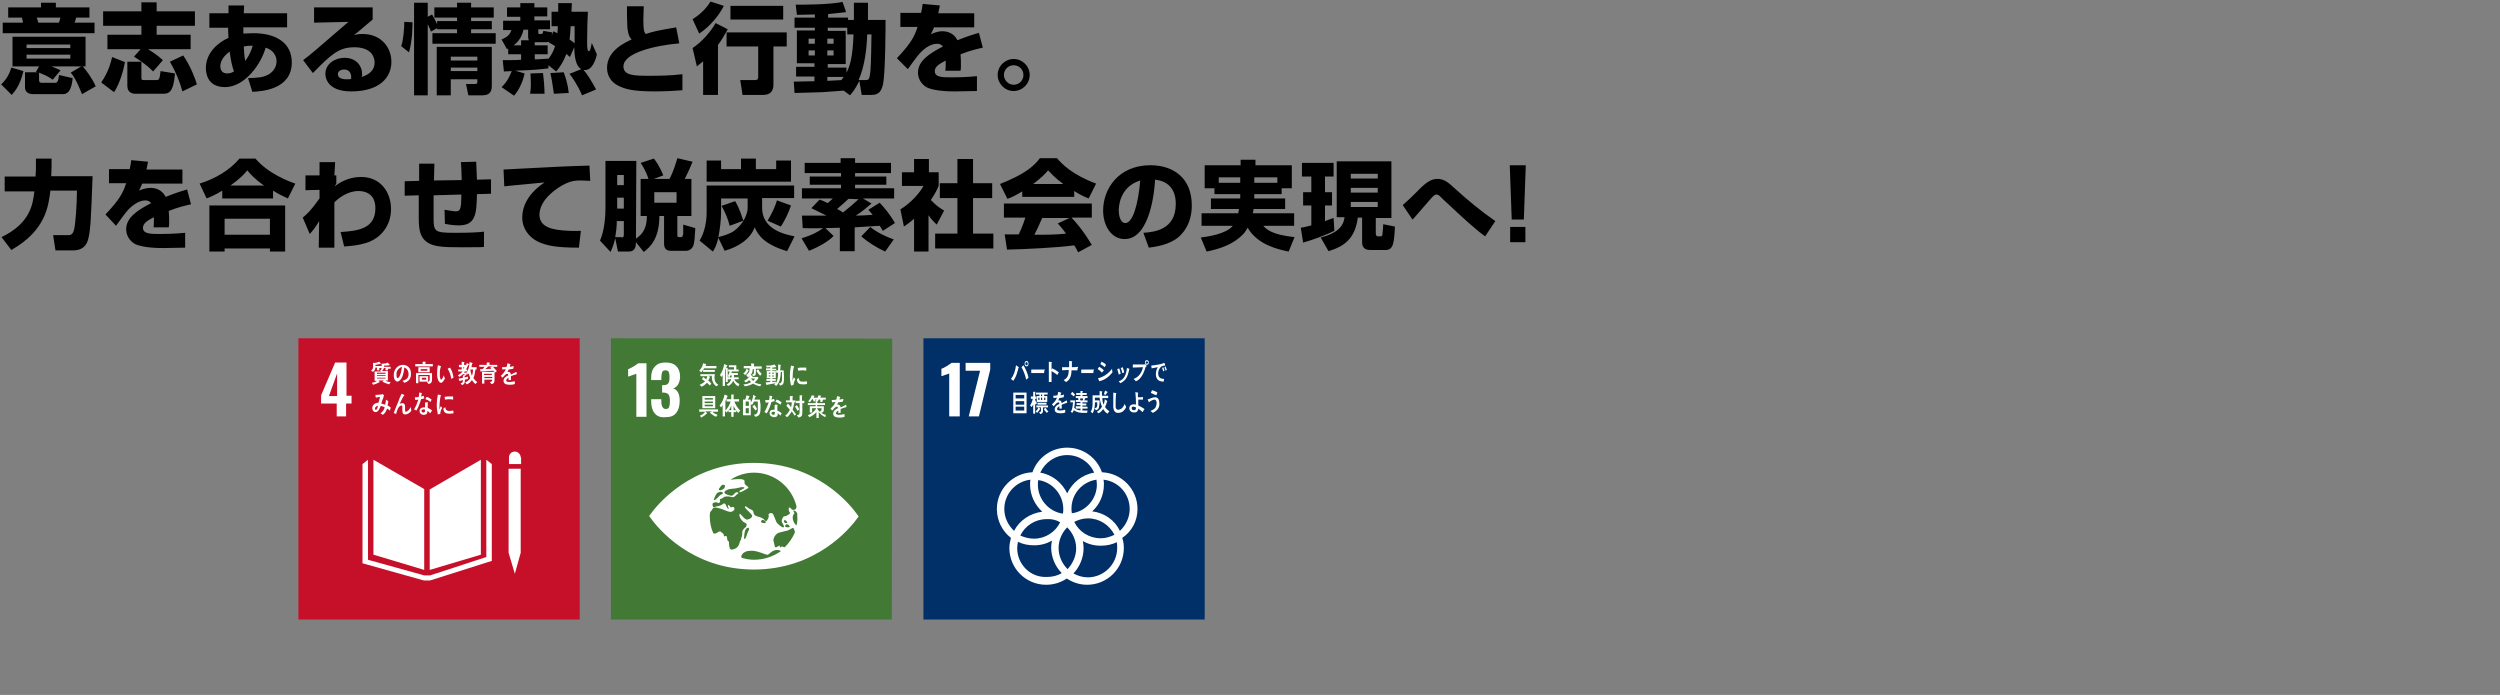
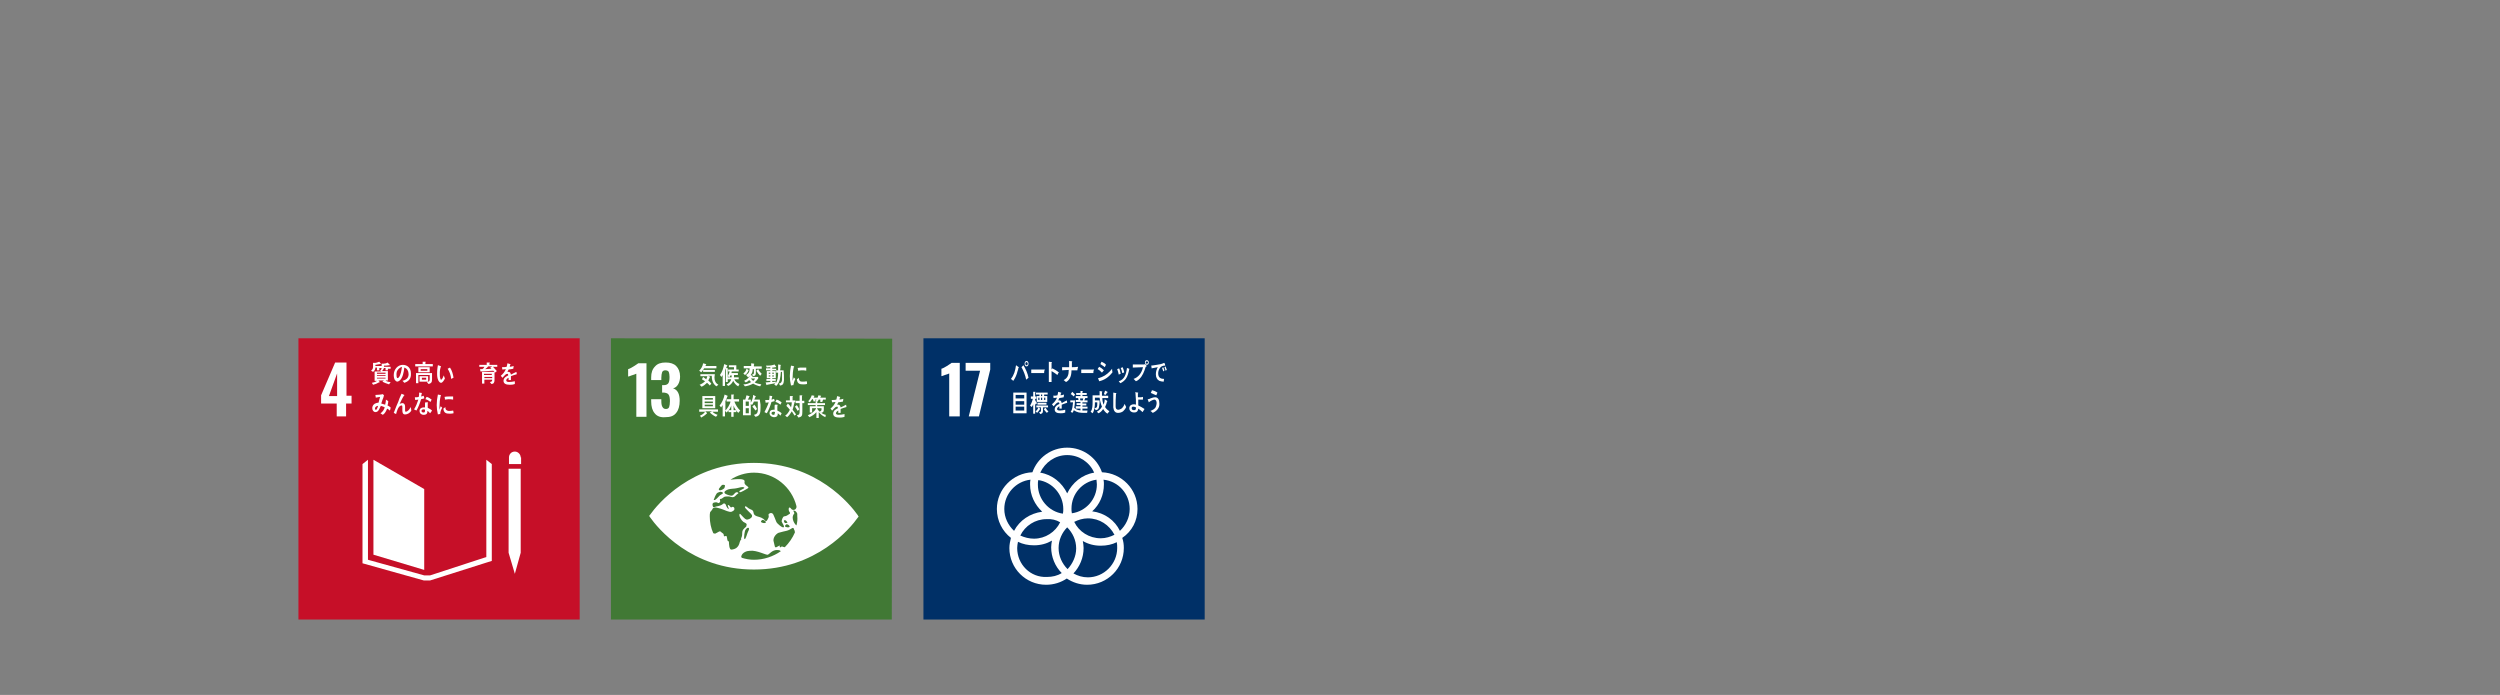
<svg xmlns="http://www.w3.org/2000/svg" version="1.1" id="_レイヤー_2" x="0px" y="0px" viewBox="0 0 640 177.9" style="enable-background:new 0 0 640 177.9;" xml:space="preserve">
  <rect x="0" y="0" width="640" height="177.9" fill="#808080" stroke="none" />
  <style type="text/css">
	.st0{fill:#C60F28;}
	.st1{fill:#FFFFFF;}
	.st2{fill:#417935;}
	.st3{fill:#003067;}
</style>
  <g>
    <g id="_x34__00000078765523117595117210000014619633189583877780_">
      <rect x="76.4" y="86.6" class="st0" width="72" height="72" />
      <path class="st1" d="M86.3,103.3h-4.1v-2.1l3.6-8.4h2.9v8.5H90v2h-1.4v3.3h-2.4V103.3z M86.3,101.4v-5.8l-2.1,5.8H86.3z" />
      <polygon class="st1" points="108.6,125.2 95.6,117.7 95.6,142 108.6,145.9   " />
-       <polygon class="st1" points="110,125.3 110,145.9 123.1,142 123.1,117.7   " />
      <polygon class="st1" points="130.6,141.5 130.2,141.5 131.8,146.9 133.3,141.5 132.9,141.5 133.3,141.5 133.3,120 132.9,120     132.6,120 132.2,120 131.4,120 131,120 130.6,120 130.2,120 130.2,141.5   " />
      <polygon class="st1" points="125.9,118.8 124.5,117.7 124.5,142.6 110.1,147.3 109.4,147.3 109.3,147.3 108.6,147.3 94.2,143.3     94.2,117.7 92.8,118.8 92.8,144.2 108.5,148.6 109.3,148.6 109.4,148.6 110.1,148.6 124.6,144 125.9,143.6   " />
      <path class="st1" d="M133.3,117.1c0-0.8-0.7-1.5-1.5-1.5c-0.9,0-1.5,0.7-1.5,1.5v1.7h3.1V117.1z" />
      <path class="st1" d="M97.1,94.1l0,0.7h-0.6v-0.7h-0.4c0,0.5-0.3,0.9-0.6,1.1l-0.5-0.3c0.5-0.4,0.5-0.7,0.5-1.3c0-0.2,0-0.5,0-0.7    l0.5,0c0.3,0,0.8-0.2,1.1-0.3l0.4,0.5c0,0-0.1,0.1-0.1,0.1c0,0-0.1,0-0.1,0c-0.4,0.1-0.8,0.1-1.2,0.2c0,0.1,0,0.2,0,0.3h1.9v0.5    H97.1z M99.3,94.2v0.6h-0.6v-0.6h-0.4c-0.1,0.3-0.3,0.6-0.5,0.8h1.5v2.4h-0.6c0.3,0.3,0.9,0.4,1.3,0.4l-0.4,0.6    c-0.6-0.2-1.2-0.4-1.7-0.7c0.1-0.1,0.2-0.2,0.4-0.3h-1.4c0,0.1,0.3,0.3,0.3,0.4c0,0,0,0.1-0.1,0.1c0,0,0,0-0.1,0    c-0.5,0.3-1,0.5-1.5,0.6l-0.3-0.5c0.5-0.1,0.9-0.2,1.3-0.5h-0.6v-2.4h1.7c-0.1-0.1-0.2-0.1-0.3-0.2c0.3-0.2,0.4-0.5,0.4-0.9    c0-0.3,0-0.6,0-0.9l0.5,0c0.3,0,0.8-0.1,1-0.3l0.5,0.5c0,0,0.1,0.1,0.1,0.1c0,0-0.1,0.1-0.1,0.1c0,0-0.1,0-0.1,0    c-0.4,0.1-0.8,0.1-1.3,0.1c0,0.1,0,0.2,0,0.3h1.7v0.5H99.3z M98.7,95.4h-2.2v0.3h2.2V95.4z M98.7,96h-2.2v0.2h2.2V96z M98.7,96.7    h-2.2v0.2h2.2V96.7z" />
      <path class="st1" d="M103.5,98c-0.2-0.2-0.3-0.4-0.5-0.5c0.8-0.2,1.6-0.6,1.6-1.7c0-0.8-0.4-1.5-1.1-1.7c-0.1,1.1-0.4,2.8-1.3,3.4    c-0.2,0.1-0.3,0.2-0.5,0.2c-0.2,0-0.4-0.2-0.6-0.4c-0.2-0.3-0.3-0.8-0.3-1.3c0-1.5,1.1-2.6,2.3-2.6c1.2,0,2.1,0.8,2.1,2.2    C105.3,97,104.5,97.7,103.5,98 M101.6,95.1c-0.1,0.3-0.1,0.6-0.1,0.8c0,0.3,0,0.9,0.3,0.9c0.1,0,0.2-0.1,0.3-0.2    c0.5-0.6,0.7-1.9,0.8-2.7C102.3,94.1,101.8,94.6,101.6,95.1" />
      <path class="st1" d="M106.3,93.8v-0.6h1.9v-0.6l0.7,0c0,0,0.1,0,0.1,0.1c0,0-0.1,0.1-0.1,0.1v0.4h1.9v0.6H106.3z M109.7,98.3    l-0.4-0.5c0.4-0.1,0.7-0.1,0.7-0.7V96h-2.9v2.1h-0.6v-2.6h4.1v1.7C110.6,97.9,110.3,98.2,109.7,98.3 M107.1,94h2.9v1.3h-2.9V94z     M107.4,96.3h2.2v1.4h-2.2V96.3z M109.4,94.5h-1.7v0.4h1.7V94.5z M109.1,96.7H108v0.5h1.1V96.7z" />
      <path class="st1" d="M112.9,98c-0.2,0-0.3-0.1-0.4-0.2c-0.5-0.5-0.6-1.4-0.6-2c0-0.6,0-1.1,0.1-1.7c0-0.2,0.1-0.4,0.1-0.6    c0.2,0,0.6,0.2,0.8,0.3c0,0,0,0,0,0.1c0,0.1-0.1,0.1-0.1,0.1c-0.1,0.3-0.2,0.9-0.2,1.2c0,0.3,0,0.5,0,0.8c0,0.3,0,0.6,0.1,0.8    c0,0.1,0.1,0.4,0.2,0.4c0.3,0,0.6-0.8,0.7-1.1l0.3,0.8C113.7,97.3,113.3,98,112.9,98 M115.5,97c-0.1-1-0.4-1.8-0.9-2.6    c0.2-0.1,0.4-0.2,0.6-0.3c0.5,0.7,0.8,1.8,0.9,2.6C115.9,96.8,115.7,96.9,115.5,97" />
-       <path class="st1" d="M119.9,93.4c-0.2,0.4-0.4,0.8-0.6,1.2h0.3v0.5H119c-0.1,0.1-0.2,0.2-0.2,0.3h0.7v0.4    c-0.2,0.2-0.4,0.4-0.6,0.6v0.2c0.3,0,0.6-0.1,0.9-0.2l0,0.6c-0.3,0.1-0.5,0.1-0.8,0.2v0.4c0,0.6-0.3,0.8-0.7,1l-0.4-0.5    c0.5-0.1,0.6-0.2,0.6-0.8c-0.2,0.1-0.5,0.1-0.7,0.2c0,0,0,0.1-0.1,0.1c0,0,0,0-0.1-0.1l-0.2-0.6c0.4,0,0.7-0.1,1.1-0.2    c0-0.2,0-0.4,0-0.6l0.3,0c0.1-0.1,0.1-0.2,0.2-0.3h-0.5c-0.3,0.3-0.6,0.5-0.9,0.7l-0.4-0.4c0.5-0.3,0.9-0.6,1.2-1h-1.1v-0.5h0.9    V94h-0.7v-0.6h0.7v-0.8l0.6,0.1c0,0,0.1,0,0.1,0.1c0,0.1,0,0.1-0.1,0.1v0.5h0.8l-0.4,0.4c0.1-0.3,0.3-0.6,0.3-0.9l0.6,0.4    c0,0,0.1,0,0.1,0.1C120.1,93.4,120,93.4,119.9,93.4 M118.6,94v0.5c0.1-0.2,0.2-0.4,0.3-0.5H118.6z M121.7,98.3    c-0.3-0.2-0.7-0.7-0.9-1c-0.3,0.5-0.8,0.9-1.3,1.1l-0.4-0.5c0.5-0.2,1-0.6,1.3-1.1c-0.2-0.4-0.3-0.8-0.4-1.2    c-0.1,0.1-0.1,0.2-0.2,0.3l-0.4-0.4c0.5-0.7,0.8-1.9,0.8-2.8l0.7,0.2c0,0,0.1,0.1,0.1,0.1c0,0.1-0.1,0.1-0.1,0.1    c-0.1,0.3-0.2,0.6-0.2,0.9h1.3v0.6h-0.3c-0.1,0.7-0.2,1.6-0.5,2.2c0.3,0.4,0.6,0.8,1,1L121.7,98.3z M120.5,94.6l-0.1,0.1    c0.1,0.5,0.2,1,0.4,1.5c0.2-0.5,0.3-1.1,0.3-1.6H120.5z" />
      <path class="st1" d="M126.2,93.9c0.3,0.4,0.7,0.7,1,1.1l-0.5,0.4c-0.1-0.2-0.3-0.4-0.4-0.5c-1.1,0.1-2.2,0.1-3.3,0.2l-0.1-0.6h0.5    c0.1,0,0.1,0,0.2-0.1c0.2-0.1,0.3-0.3,0.4-0.5h-1.3v-0.5h1.9v-0.6l0.7,0c0,0,0.1,0,0.1,0.1c0,0.1-0.1,0.1-0.1,0.1v0.4h2v0.5H126.2    z M125.8,98.3l-0.4-0.5c0.4-0.1,0.6-0.1,0.6-0.6h-2v1h-0.6v-3h3.2v2.1C126.6,98,126.3,98.3,125.8,98.3 M123.9,95.7V96h2l0-0.3    H123.9z M126,96.5h-2v0.3h2V96.5z M124.9,93.9c-0.2,0.2-0.4,0.4-0.7,0.6c0.5,0,1.1-0.1,1.6-0.1c-0.1-0.1-0.2-0.2-0.3-0.3    c0.2-0.1,0.3-0.2,0.5-0.3H124.9z" />
      <path class="st1" d="M132.3,95.8C132.3,95.8,132.3,95.8,132.3,95.8c-0.5,0.1-1.2,0.4-1.5,0.5v1l-0.6,0c0-0.1,0-0.2,0-0.3v-0.3    c-0.4,0.2-0.6,0.4-0.6,0.7c0,0.2,0.2,0.4,0.7,0.4c0.5,0,1-0.1,1.5-0.2l0,0.7c-0.5,0.2-1,0.2-1.3,0.2c-1,0-1.6-0.3-1.6-1    c0-0.3,0.1-0.6,0.4-0.9c0.2-0.2,0.5-0.3,0.8-0.5c0-0.3-0.1-0.4-0.2-0.4c-0.2,0-0.4,0.1-0.5,0.2c-0.1,0.1-0.2,0.2-0.4,0.4    c-0.2,0.2-0.3,0.4-0.4,0.4c-0.1-0.1-0.2-0.3-0.4-0.5c0.6-0.5,1-1,1.3-1.7c-0.3,0-0.6,0.1-0.9,0.1c0-0.2-0.1-0.5-0.1-0.6    c0.5,0,0.9,0,1.2-0.1c0.1-0.2,0.1-0.5,0.2-0.9l0.7,0.2c0,0,0.1,0,0.1,0.1c0,0,0,0.1-0.1,0.1c0,0.1-0.1,0.3-0.1,0.5    c0.2,0,0.6-0.1,1-0.2l-0.1,0.7c-0.3,0.1-0.7,0.1-1.2,0.2c-0.1,0.2-0.2,0.4-0.3,0.6c0.1,0,0.2,0,0.3,0c0.3,0,0.5,0.2,0.6,0.7    c0.4-0.2,0.9-0.5,1.4-0.7L132.3,95.8C132.4,95.8,132.4,95.8,132.3,95.8" />
      <path class="st1" d="M99.8,105.1c-0.2-0.2-0.5-0.4-0.7-0.5c-0.2,0.6-0.6,1.3-1.1,1.6l-0.6-0.4c0.5-0.3,0.9-0.9,1.1-1.5    c-0.3-0.2-0.7-0.3-1-0.4c-0.1,0.2-0.2,0.4-0.3,0.6c-0.2,0.5-0.5,1-1.1,1c-0.4,0-0.8-0.4-0.8-1c0-0.7,0.5-1.2,1-1.3    c0.2-0.1,0.4-0.1,0.6-0.1c0.1-0.4,0.3-1.1,0.4-1.5l-1.1,0.2l-0.1-0.7h0.1c0.4,0,1.5-0.1,1.8-0.2c0.1,0.1,0.2,0.2,0.3,0.3    c-0.1,0.4-0.2,0.8-0.4,1.2c-0.1,0.3-0.2,0.6-0.3,0.9c0.3,0.1,0.7,0.2,1,0.3c0.1-0.4,0.2-0.9,0.2-1.3c0.2,0.1,0.4,0.3,0.6,0.4    c0,0.4-0.1,0.8-0.2,1.1c0.3,0.1,0.5,0.3,0.8,0.5C100,104.6,99.9,104.9,99.8,105.1 M96,104.6c0,0.2,0.1,0.3,0.2,0.3    c0.1,0,0.2,0,0.2-0.1c0.2-0.2,0.3-0.7,0.4-0.9C96.5,103.9,96,104.1,96,104.6" />
      <path class="st1" d="M103.7,106.1c-0.7,0-0.7-0.7-0.7-1.3v-0.6c0-0.2,0-0.4-0.2-0.4c0,0-0.1,0-0.1,0c-0.8,0.2-1.1,1.5-1.3,2.2    c-0.2-0.1-0.4-0.2-0.6-0.3c0.2-0.6,0.5-1.2,0.7-1.8c0.3-0.7,0.6-1.3,0.8-2c0.2-0.4,0.3-0.7,0.5-1.1c0.2,0.1,0.5,0.2,0.7,0.3    c0,0,0,0,0,0.1c0,0,0,0.1-0.1,0.1c-0.4,0.6-0.7,1.3-1,1.9c0,0.1-0.1,0.1-0.1,0.2c0.2-0.1,0.5-0.2,0.7-0.2c0.5,0,0.7,0.4,0.7,0.9    c0,0.3,0,0.6,0,0.9c0,0.2,0,0.4,0.2,0.4c0.2,0,0.5-0.2,0.7-0.4c0.2-0.2,0.4-0.5,0.5-0.8c0.1,0.3,0.2,0.6,0.2,0.9    C105,105.7,104.3,106.1,103.7,106.1" />
      <path class="st1" d="M108.6,102c-0.3,0.1-0.5,0.1-0.8,0.2c-0.3,1-0.7,2.1-1.2,2.9c-0.2-0.1-0.4-0.2-0.6-0.3    c0.5-0.8,0.8-1.6,1.1-2.5c-0.3,0-0.5,0.1-0.8,0.1c0-0.2-0.1-0.4-0.1-0.7c0.1,0,0.2,0,0.3,0c0.2,0,0.5,0,0.7-0.1    c0.1-0.3,0.1-0.7,0.1-1.1c0.2,0,0.5,0.1,0.7,0.1c-0.1,0.3-0.1,0.6-0.2,0.9c0.2,0,0.4-0.1,0.6-0.2    C108.6,101.6,108.6,101.8,108.6,102 M110.1,105.8c-0.2-0.2-0.4-0.5-0.7-0.6c0,0.1,0,0.1,0,0.2c0,0.6-0.4,0.8-0.9,0.8    c-0.2,0-0.3,0-0.5-0.1c-0.3-0.1-0.6-0.4-0.6-0.9c0-0.6,0.5-0.9,1-0.9c0.1,0,0.3,0,0.4,0c0-0.3,0-0.6,0-0.9c0-0.1,0-0.3,0.1-0.4    h0.5c0,0,0.2,0,0.2,0c0,0,0,0,0,0c-0.1,0.1-0.1,0.2-0.1,0.4c0,0.3,0,0.6,0,1c0.4,0.2,0.8,0.4,1.1,0.7    C110.4,105.4,110.3,105.6,110.1,105.8 M108.8,104.9c-0.1-0.1-0.2-0.1-0.4-0.1c-0.2,0-0.5,0.1-0.5,0.4c0,0.3,0.3,0.4,0.5,0.4    c0.2,0,0.3,0,0.4-0.3C108.8,105.2,108.8,105.1,108.8,104.9 M110.2,102.9c-0.4-0.3-0.8-0.6-1.3-0.7l0.3-0.6    c0.5,0.1,0.9,0.4,1.3,0.7L110.2,102.9z" />
      <path class="st1" d="M112.7,106c-0.2,0-0.4,0-0.6,0.1c-0.2-0.8-0.3-1.6-0.3-2.4c0-0.9,0.1-1.8,0.3-2.7l0.5,0.1    c0.1,0,0.2,0,0.2,0.1c0,0,0.1,0,0.1,0.1c0,0,0,0.1-0.1,0.1c-0.2,0.9-0.3,1.9-0.3,2.8c0,0.2,0,0.4,0,0.7c0.1-0.3,0.2-0.6,0.3-0.9    c0.1,0.1,0.3,0.2,0.4,0.4C112.9,104.9,112.7,105.4,112.7,106 M116.1,105.8c-0.3,0.1-0.7,0.1-1,0.1c-0.8,0-1.5-0.1-1.6-1.3    c0.2-0.1,0.4-0.3,0.5-0.4c0,0.7,0.3,0.9,0.8,1c0.4,0,0.8,0,1.2-0.1C116.1,105.3,116.1,105.5,116.1,105.8 M116,102.3    c-0.4-0.1-0.8-0.1-1.2-0.1c-0.3,0-0.6,0.1-0.9,0.1c0-0.2,0-0.5-0.1-0.7c0.4-0.1,0.8-0.1,1.2-0.1c0.3,0,0.7,0,1,0    C116,101.8,116,102.1,116,102.3" />
    </g>
    <g id="_x31_3_00000107567687281498201110000016934223109988101807_">
      <polygon class="st2" points="228.3,158.6 156.4,158.6 156.4,86.6 228.4,86.7   " />
      <path class="st1" d="M162.8,95.7c-0.1,0.1-0.5,0.2-1.1,0.4c-0.5,0.2-0.8,0.3-0.9,0.3v-1.9c0.4-0.1,0.9-0.4,1.4-0.7    c0.5-0.3,0.9-0.6,1.2-0.8h2.1v13.7h-2.6V95.7z" />
      <path class="st1" d="M167.6,105.8c-0.6-0.7-0.9-1.7-0.9-3.1v-0.5h2.6v0.5c0,0.7,0.1,1.2,0.3,1.5c0.2,0.3,0.4,0.5,0.9,0.5    c0.4,0,0.7-0.2,0.8-0.5c0.1-0.3,0.2-0.8,0.2-1.5c0-0.7-0.1-1.3-0.3-1.6c-0.2-0.4-0.6-0.5-1.2-0.6c0,0-0.2,0-0.5,0v-1.9h0.4    c0.6,0,1-0.2,1.2-0.5c0.2-0.3,0.3-0.8,0.3-1.6c0-0.6-0.1-1-0.2-1.3c-0.2-0.3-0.5-0.4-0.9-0.4c-0.4,0-0.7,0.2-0.8,0.5    c-0.1,0.3-0.2,0.8-0.2,1.4v0.6h-2.6v-0.7c0-1.2,0.3-2.1,1-2.8c0.6-0.7,1.5-1,2.7-1c1.2,0,2.1,0.3,2.7,0.9c0.6,0.6,1,1.5,1,2.7    c0,0.8-0.2,1.5-0.5,2c-0.3,0.5-0.7,0.9-1.3,1c1.2,0.4,1.7,1.5,1.7,3.2c0,1.3-0.3,2.4-0.9,3.1c-0.6,0.8-1.5,1.1-2.8,1.1    C169.2,106.9,168.2,106.6,167.6,105.8" />
      <path class="st1" d="M219.6,131.9c-1.9-2.7-10.5-13.4-26.6-13.4c-16,0-24.7,10.6-26.6,13.3c-0.1,0.1-0.2,0.2-0.2,0.3    c0.1,0.1,0.1,0.2,0.2,0.3c1.9,2.7,10.5,13.4,26.6,13.4c16,0,24.7-10.6,26.6-13.3c0.1-0.1,0.2-0.2,0.2-0.3    C219.7,132.1,219.6,132,219.6,131.9 M184,125.2c0.1-0.2,0.6-0.8,0.7-0.9c0.1-0.2,0.4-0.2,0.5-0.2c0.2,0,0.4,0.1,0.4,0.2    c0,0.1-0.1,0.6-0.2,0.7c-0.2,0.2-0.8,0.6-1.2,0.5C184.1,125.5,184,125.3,184,125.2 M183.5,126.3    C183.5,126.3,183.5,126.3,183.5,126.3c0.3-0.3,0.7-0.3,0.9-0.4c0.3,0,0.6,0.1,0.7,0.3c0,0.2-0.7,0.5-0.8,0.6    c-0.4,0.4-1,1.1-1.3,1.2c-0.1,0-0.2,0-0.3,0C182.9,127.4,183.1,126.9,183.5,126.3 M189.4,138.7c-0.2,0.9-0.5,1.2-0.7,1.4    c-0.2,0.3-1,0.6-1.5,0.6c-0.5,0-0.6-1.4-0.6-2.1c0-0.2-0.3,0.5-0.5-1c-0.1-0.9-0.7,0.1-0.8-0.5c0-0.6-0.3-0.5-0.7-0.9    c-0.3-0.4-0.7,0-1.1,0.2c-0.4,0.2-0.3,0.3-0.9,0.1c0,0,0,0,0,0c-0.6-1.3-0.9-2.8-0.9-4.3c0-0.4,0-0.7,0.1-1.1c0,0,0-0.1,0.1-0.1    c0.6-0.7,0.6-0.9,0.6-0.9l0.7-0.2c0,0,1,0.2,1.8,0.5c0.6,0.2,1.7,0.8,2.3,0.6c0.4-0.2,0.8-0.4,0.7-0.8c0-0.4-0.4-0.6-0.8-0.3    c-0.2,0.1-0.5-0.7-0.8-0.6c-0.3,0,0.3,0.9,0.1,1c-0.2,0-0.7-0.9-0.7-1.1c-0.1-0.2-0.4-0.5-0.7-0.2c-0.7,0.6-1.7,0.6-1.9,0.7    c-0.7,0.5-0.8-0.2-0.8-0.6c0-0.1,0.1-0.2,0.1-0.3c0.2-0.2,1-0.3,1.2-0.1c0.3,0.2,0.5,0,0.6-0.2c0.1-0.1,0.1-0.3,0-0.5    c-0.1-0.2,0.1-0.3,0.3-0.3c0.2,0,0.6-0.4,0.8-0.5c0.2-0.1,1.2-0.2,1.7,0c0.5,0.2,0.9,0,1.1-0.2c0.3-0.3,0.6-0.6,0.8-0.7    c0.2-0.1-0.4-0.6-0.9,0c-0.5,0.6-0.7,0.6-0.9,0.6c-0.2,0-1.5-0.3-1.7-0.7c-0.2-0.4,0.4-0.7,0.9-0.9c0.5-0.2,1.8-0.2,2.1-0.3    c0.7-0.1,1.5-0.5,2-0.2c0.4,0.3-1.8,0.8-1.1,1.2c0.3,0.1,1.5-0.7,1.9-0.9c1-0.5-0.9-0.7-0.7-1.7c0.3-1.1-2.3-0.7-3.6-0.6    c1.7-1.1,3.8-1.8,6-1.8c5.3,0,9.7,3.7,10.9,8.6c0,0.2,0,0.4-0.1,0.5c-0.1,0.4-0.9,0.7-1.3,0.1c-0.1-0.2-0.6-0.6-0.6,0.2    c0,0.8,0.8,0.9,0,1.3c-0.7,0.5-0.8,0.4-1.2,0.5c-0.3,0.1-0.6,0.9-0.6,1.3c0.1,0.4,1.1,1.6,0.3,1.5c-0.2,0-1.5-0.9-1.7-1.5    c-0.2-0.6-0.5-1.2-0.7-1.7c-0.2-0.5-0.7-0.6-1.1-0.3c-0.4,0.3,0.1,0.5-0.2,1.1c-0.3,0.6-0.5,1.1-0.9,0.6c-1.1-1.3-2.7-0.6-2.9-2    c-0.1-0.8-0.8-0.7-1.3-1.1c-0.5-0.4-0.8-0.7-0.9-0.3c-0.1,0.3,1.7,1.7,1.8,2.1c0.2,0.5-0.5,1-1.1,1.1c-0.5,0.1-0.8-0.3-1.3-0.8    c-0.5-0.5-0.7-0.9-0.8-0.5c-0.1,0.6,0.5,1.5,1,1.9c0.5,0.3,1,0.4,0.8,0.9c-0.1,0.5,0,0.2-0.5,0.7c-0.5,0.5-0.6,0.7-0.6,1.4    c0,0.7-0.1,0.7-0.3,1.3C189.9,138.3,189.7,137.8,189.4,138.7 M201.4,134.2c0.4,0,0.9,0.5,0.7,0.7c-0.2,0.2-0.8,0.1-1.1-0.1    C200.8,134.6,201.3,134.2,201.4,134.2 M201,133.9c-0.1,0-0.2-0.2-0.3-0.4c-0.1-0.3,0.1-0.4,0.4-0.3c0.2,0.1,0.5,0.5,0.5,0.6    C201.5,133.9,201.1,133.9,201,133.9 M196,133.8c-0.2,0.2-0.8,0.1-1.1-0.1c-0.3-0.2,0.2-0.6,0.3-0.6    C195.7,133.1,196.3,133.7,196,133.8 M191.5,136.1c-0.2,0.3-0.6,2.1-0.9,1.9c-0.3-0.2,0.1-2.2,0.2-2.3    C191.3,134.8,192.2,134.9,191.5,136.1 M193,143.3c-1.1,0-2.1-0.2-3.1-0.5c-0.1-0.1-0.2-0.3-0.1-0.5c0.3-0.9,1.4-1.3,2.2-1.3    c1.8-0.2,4.2,1.2,4.6,1c0.4-0.2,1.1-1.2,2.3-1.2c0.8,0,0.8,0.2,1,0.3C197.9,142.5,195.5,143.3,193,143.3 M200.9,140.1    c-0.1,0-0.2-0.1-0.4-0.1c-0.6-0.3-0.5,0.2-0.8,0.1c-0.3-0.1,0.3-0.8-0.6-0.2c-0.9,0.6-0.7-0.1-1-1.1c-0.4-1,0.5-2.1,1.2-2.4    c1-0.3,1.6-0.4,2-0.5c1.3-0.3,1.6-1.1,1.9-0.6c0,0.1,0.1,0.2,0.1,0.3c0.1,0.1,0.2,0.4,0.2,0.7C202.9,137.7,202,139,200.9,140.1     M203.9,134.5c-0.3-0.1-1.6-1.8-0.6-3c0.2-0.2-0.3-0.7-0.2-0.8c0.5,0,0.8,0.3,1,0.8c0,0.2,0,0.4,0,0.6    C204.2,133,204.1,133.7,203.9,134.5" />
      <path class="st1" d="M180.2,94.4c-0.1,0.1-0.1,0.2-0.2,0.3l3,0v0.5h-3v-0.5c-0.2,0.2-0.3,0.5-0.5,0.6l-0.5-0.4    c0.5-0.5,0.9-1.2,1-1.9l0.7,0.2c0,0,0.1,0,0.1,0.1c0,0.1-0.1,0.1-0.1,0.1c0,0.1-0.1,0.2-0.1,0.3h2.8v0.6H180.2z M183.4,98.9    c-0.9-0.6-1.2-1.6-1.2-2.7l-1,0l0.5,0.2c0,0,0.1,0,0.1,0.1c0,0.1-0.1,0.1-0.1,0.1c-0.1,0.3-0.2,0.5-0.4,0.8    c0.3,0.2,0.5,0.5,0.8,0.8l-0.4,0.5c-0.2-0.3-0.5-0.5-0.7-0.7c-0.4,0.4-0.9,0.8-1.4,1l-0.5-0.5c0.5-0.2,1-0.5,1.4-0.9    c-0.3-0.2-0.5-0.3-0.8-0.5c0.1-0.2,0.2-0.4,0.3-0.6c0.3,0.2,0.5,0.4,0.8,0.6c0.1-0.2,0.2-0.5,0.3-0.8l-1.8,0v-0.5    c1.2,0,2.5,0,3.7,0c0,0.3-0.1,0.5-0.1,0.8c0,0.9,0.3,1.5,1,1.9L183.4,98.9z" />
      <path class="st1" d="M186.3,94.3v3.5h-0.5v-3.5c-0.1,0.2-0.2,0.4-0.2,0.6v3.9h-0.6V96c-0.1,0.2-0.2,0.3-0.3,0.5l-0.4-0.5    c0.6-0.8,0.9-1.8,1.1-2.8l0.7,0.3c0,0,0.1,0,0.1,0.1c0,0.1-0.1,0.1-0.1,0.1l-0.2,0.5l0.5,0.1C186.3,94.2,186.4,94.2,186.3,94.3    C186.4,94.3,186.3,94.3,186.3,94.3 M189,98.9c-0.5-0.2-1-0.8-1.3-1.4c-0.3,0.6-0.7,1.1-1.3,1.3l-0.4-0.4c0.5-0.2,1-0.6,1.2-1.3    h-0.9v-0.5h1c0-0.1,0-0.3,0-0.4v-0.1H187c-0.1,0.2-0.2,0.4-0.3,0.5l-0.4-0.3c0.2-0.4,0.4-0.8,0.5-1.2h-0.4v-0.5h1.5l0-0.6l-1.3,0    v-0.5h1.9c0,0.4,0,0.7,0,1.1h0.6v0.5h-1.9l0.2,0.1c0,0,0,0,0,0c0,0.1-0.1,0.1-0.1,0.1l-0.1,0.2h1.7v0.5h-1c0,0.2,0,0.4,0,0.6h1.2    v0.5h-1.1c0.2,0.6,0.8,1,1.3,1.2L189,98.9z" />
      <path class="st1" d="M191.6,94.9c-0.2,0.4-0.5,0.9-0.9,1.1l-0.4-0.4c0.4-0.3,0.7-0.7,0.8-1.2l0.5,0.3c0,0,0,0,0,0.1    C191.7,94.9,191.6,95,191.6,94.9 M194.6,98.9c-0.6-0.1-1.3-0.4-1.8-0.7c-0.7,0.4-1.4,0.6-2.1,0.7l-0.4-0.5c0.7,0,1.4-0.2,2-0.6    c-0.2-0.1-0.3-0.3-0.5-0.5c-0.3,0.3-0.6,0.5-0.9,0.6l-0.4-0.4c0.6-0.3,1.3-0.8,1.6-1.5l0.5,0.2c0,0,0.1,0,0.1,0.1    c0,0-0.1,0.1-0.1,0.1l-0.1,0.1h1.6v0.4c-0.2,0.3-0.6,0.7-0.9,1c0.5,0.3,1.2,0.4,1.7,0.5L194.6,98.9z M193.5,94.4    c0,0.4,0,0.7,0,1.1c0,0.5-0.2,0.7-0.6,0.8l-0.4-0.4c0.3-0.1,0.5-0.1,0.5-0.5v-0.9h-0.3c0,0.7-0.2,1.2-0.7,1.7    c-0.1,0.1-0.3,0.3-0.5,0.4L191,96c0.1-0.1,0.3-0.2,0.4-0.3c0.4-0.3,0.5-0.8,0.5-1.4h-1.5v-0.6h1.9v-0.7l0.7,0.1c0,0,0.1,0,0.1,0.1    c0,0.1-0.1,0.1-0.1,0.1v0.5h2v0.6H193.5z M192.2,96.9c0.2,0.2,0.4,0.4,0.6,0.6c0.2-0.1,0.4-0.4,0.5-0.6H192.2z M194.6,96.2    c-0.3-0.3-0.7-0.8-1-1.3l0.5-0.4c0.2,0.5,0.5,0.8,0.9,1.2L194.6,96.2z" />
      <path class="st1" d="M200.7,97.3c-0.1,0.9-0.2,1.3-1,1.4l-0.3-0.5c0.5-0.1,0.7-0.3,0.8-0.9c0-0.7,0-1.4,0-2.1h-0.3    c-0.1,1.3-0.2,2.7-1.2,3.6l-0.5-0.4c0.1-0.1,0.2-0.2,0.3-0.3c-0.7,0.1-1.4,0.3-2.1,0.4c0,0,0,0.1-0.1,0.1c0,0,0,0-0.1-0.1    l-0.2-0.6c0.4,0,0.8-0.1,1.2-0.1v-0.3h-1V97h1v-0.2h-0.9V95h0.9v-0.2h-1.1v-0.5h1.1V94c-0.3,0-0.6,0-0.9,0.1l-0.2-0.5    c0.2,0,0.3,0,0.5,0c0.6,0,1.2-0.1,1.7-0.3c0,0.1,0.4,0.5,0.4,0.6c0,0.1,0,0.1-0.1,0.1c0,0-0.1,0-0.1,0c-0.3,0.1-0.6,0.1-0.8,0.1    v0.3h1v0.4h0.5c0-0.5,0-1,0-1.5l0.6,0.1c0,0,0.1,0,0.1,0.1c0,0.1,0,0.1-0.1,0.1c0,0.4,0,0.8-0.1,1.2h0.9    C200.7,95.6,200.7,96.5,200.7,97.3 M197.2,95.4h-0.4v0.3h0.4V95.4z M197.2,96.1h-0.4v0.3h0.4V96.1z M198.1,95.4h-0.4v0.3h0.4V95.4    z M198.1,96.1h-0.4v0.3h0.4V96.1z M198.7,95.2v-0.4h-1V95h0.9v1.8h-0.9V97h0.9v0.5h-0.9v0.3c0.3,0,0.6-0.1,0.9-0.1l0,0.4    c0.5-0.7,0.6-1.8,0.6-2.7H198.7z" />
      <path class="st1" d="M182.3,105.3c0.4,0.5,0.9,0.7,1.4,0.9l-0.4,0.5c-0.5-0.2-1.2-0.7-1.6-1.1L182.3,105.3h-1.8    c0.1,0,0.5,0.4,0.5,0.5c0,0.1-0.1,0.1-0.1,0.1c-0.4,0.4-1,0.8-1.4,1l-0.3-0.5c0.5-0.2,1-0.5,1.3-1H179v-0.6h4.8v0.6H182.3z     M179.8,101.4h3.3v3.1h-3.3V101.4z M182.5,101.9h-2.1v0.4h2.1V101.9z M182.5,102.8h-2.1v0.4h2.1V102.8z M182.5,103.6h-2.1v0.4h2.1    V103.6z" />
      <path class="st1" d="M189,105.7c-0.2-0.2-0.4-0.4-0.5-0.7v0.5h-0.7v1.2h-0.6v-1.2h-0.7v-0.5c-0.2,0.2-0.3,0.5-0.5,0.6l-0.4-0.4    v1.4H185v-2.9c-0.1,0.2-0.3,0.4-0.4,0.6l-0.4-0.5c0.6-0.6,1.1-1.8,1.3-2.8l0.7,0.3c0,0,0.1,0,0.1,0.1c0,0.1-0.1,0.1-0.1,0.1    c-0.1,0.4-0.3,0.8-0.5,1.2v2.4c0.5-0.5,1.2-1.6,1.3-2.3h-1v-0.6h1.2v-1.2l0.6,0c0,0,0.1,0,0.1,0.1c0,0.1-0.1,0.1-0.1,0.1v1h1.4    v0.6h-1.2c0.3,0.8,0.9,1.8,1.5,2.3L189,105.7z M186.6,105h0.6l0-1.2C187.1,104.2,186.8,104.7,186.6,105 M187.8,103.8l0,1.2h0.6    C188.1,104.6,187.9,104.2,187.8,103.8" />
      <path class="st1" d="M194.7,103.6c0,0.3,0,0.5,0,0.8c0,1.2-0.1,2.1-1.3,2.3l-0.4-0.5c0.5-0.1,0.9-0.3,1-1c0-0.2,0-0.4,0-0.6    c0-0.1,0-0.3,0-0.4c0-0.5,0-0.9,0-1.4h-1c-0.1,0.3-0.3,0.6-0.5,0.9l-0.3-0.3v2.9h-2v-4h0.6c0.1-0.4,0.2-0.7,0.3-1.1l0.7,0.2    c0,0,0.1,0,0.1,0.1c0,0.1-0.1,0.1-0.1,0.1c-0.1,0.2-0.2,0.5-0.4,0.7h0.8v0.8c0.3-0.5,0.6-1.3,0.6-2l0.6,0.3c0,0,0.1,0,0.1,0.1    c0,0.1-0.1,0.1-0.1,0.1c-0.1,0.2-0.2,0.5-0.3,0.7h1.4L194.7,103.6z M191.7,102.8h-0.8v1.1h0.8V102.8z M191.7,104.5h-0.8v1.3h0.8    V104.5z M193.4,105.1c-0.2-0.3-0.5-0.7-0.8-1l0.5-0.5c0.3,0.3,0.5,0.7,0.7,1.1L193.4,105.1z" />
      <path class="st1" d="M198.3,102.7c-0.3,0.1-0.5,0.1-0.8,0.2c-0.3,1-0.7,2.1-1.2,2.9c-0.2-0.1-0.4-0.2-0.6-0.3    c0.4-0.8,0.8-1.6,1.1-2.5c-0.3,0-0.5,0.1-0.8,0.1c0-0.2-0.1-0.4-0.1-0.7c0.1,0,0.2,0,0.3,0c0.2,0,0.5,0,0.7,0    c0.1-0.3,0.1-0.7,0.1-1.1c0.2,0,0.5,0.1,0.7,0.1c-0.1,0.3-0.1,0.6-0.2,0.9c0.2,0,0.4-0.1,0.6-0.2    C198.3,102.3,198.3,102.5,198.3,102.7 M199.8,106.4c-0.2-0.2-0.5-0.5-0.7-0.6c0,0.1,0,0.1,0,0.2c0,0.6-0.4,0.8-0.9,0.8    c-0.2,0-0.3,0-0.5-0.1c-0.3-0.1-0.7-0.4-0.7-0.9c0-0.6,0.4-0.9,0.9-0.9c0.1,0,0.3,0,0.4,0c0-0.3,0-0.6,0-0.9c0-0.1,0-0.3,0.1-0.4    h0.5c0,0,0.2,0,0.2,0.1c0,0,0,0,0,0c-0.1,0.1-0.1,0.2-0.1,0.4c0,0.3,0,0.6,0,1c0.4,0.2,0.8,0.4,1.1,0.7    C200,106,199.9,106.2,199.8,106.4 M198.4,105.5c-0.1-0.1-0.2-0.1-0.4-0.1c-0.2,0-0.5,0.1-0.5,0.4c0,0.3,0.3,0.4,0.5,0.4    c0.2,0,0.3,0,0.3-0.3C198.4,105.8,198.4,105.6,198.4,105.5 M199.8,103.6c-0.4-0.3-0.8-0.6-1.3-0.7l0.3-0.6    c0.5,0.1,0.9,0.4,1.3,0.7L199.8,103.6z" />
      <path class="st1" d="M203.4,106.4c-0.2-0.4-0.5-0.7-0.7-1.1c-0.3,0.5-0.7,1.1-1.2,1.5l-0.5-0.4c0.5-0.3,0.9-0.9,1.2-1.5    c-0.3-0.4-0.6-0.7-0.9-1l0.4-0.6c0.3,0.3,0.6,0.6,0.8,1c0.1-0.4,0.2-0.9,0.2-1.3h-1.5v-0.5h1v-1.1l0.7,0c0,0,0.1,0,0.1,0.1    c0,0-0.1,0.1-0.1,0.1v0.9h0.7v0.5h-0.4c0.1,0,0.2,0.1,0.2,0.2c0,0,0,0.1-0.1,0.1c-0.1,0.5-0.2,1.1-0.4,1.6    c0.3,0.4,0.6,0.7,0.9,1.2L203.4,106.4z M204.2,105.2c-0.2-0.4-0.5-0.8-0.7-1.1l0.5-0.4c0.2,0.4,0.5,0.7,0.6,1.1L204.2,105.2z     M205.4,103.3v2.1c0,1-0.1,1.3-1,1.5l-0.4-0.6c0.7-0.1,0.7-0.4,0.7-1.1v-2h-1v-0.6h1v-1.4l0.6,0c0,0,0.1,0,0.1,0.1    c0,0-0.1,0.1-0.1,0.1v1.2h0.6v0.6H205.4z" />
      <path class="st1" d="M211.3,106.8c-0.7-0.3-1.2-0.7-1.7-1.3v1.5h-0.6v-1.5c-0.5,0.6-1.1,1-1.8,1.3l-0.4-0.5    c0.8-0.3,1.7-0.9,2.1-1.7v-0.1h-1v1.1h-0.6v-1.6h1.5v-0.3h-2v-0.5h2v-0.5l0.3,0l-0.3-0.1c0.3-0.3,0.6-0.9,0.7-1.4l0.6,0.1    c0.1,0,0.1,0,0.1,0.1c0,0.1-0.1,0.1-0.1,0.1c0,0.1-0.1,0.2-0.1,0.3h1.4v0.5h-0.7c-0.1,0.2-0.1,0.4-0.2,0.6l-0.5,0l0-0.6h-0.4    c-0.1,0.2-0.2,0.4-0.4,0.5c0,0,0.1,0,0.1,0.1c0,0-0.1,0.1-0.1,0.1v0.2h2v0.5h-2v0.3h1.7v0.9c0,0.5-0.2,0.7-0.7,0.8l-0.3-0.4    c0.5-0.2,0.4-0.3,0.4-0.8h-1.1v0.1c0.2,0.4,0.6,0.8,0.9,1c0.4,0.3,0.8,0.5,1.3,0.6L211.3,106.8z M208.7,102.2c0,0.2,0,0.3,0.1,0.5    c-0.2,0-0.3,0.1-0.5,0.1c-0.1-0.2-0.1-0.4-0.2-0.6h-0.2c-0.2,0.3-0.4,0.6-0.6,0.8l-0.4-0.3c0.4-0.4,0.7-0.9,0.9-1.5l0.6,0.1    c0,0,0.1,0,0.1,0.1c0,0.1-0.1,0.1-0.1,0.1c0,0.1-0.1,0.2-0.1,0.3h1v0.5H208.7z" />
      <path class="st1" d="M216.7,104.2C216.6,104.2,216.6,104.2,216.7,104.2c-0.5,0.1-1.2,0.4-1.5,0.5v1l-0.6,0c0-0.1,0-0.2,0-0.3v-0.3    c-0.4,0.2-0.6,0.5-0.6,0.7c0,0.2,0.2,0.4,0.7,0.4c0.5,0,1-0.1,1.5-0.2l0,0.7c-0.5,0.2-1,0.2-1.3,0.2c-1,0-1.6-0.3-1.6-1    c0-0.3,0.1-0.6,0.4-0.9c0.2-0.2,0.5-0.3,0.8-0.5c0-0.3-0.1-0.4-0.2-0.4c-0.2,0-0.4,0.1-0.5,0.2c-0.1,0.1-0.2,0.2-0.4,0.4    c-0.2,0.2-0.3,0.4-0.4,0.4c-0.1-0.1-0.2-0.3-0.4-0.5c0.6-0.5,1-1,1.3-1.7c-0.3,0-0.6,0.1-0.9,0.1c0-0.2-0.1-0.5-0.1-0.6    c0.5,0,0.9,0,1.2-0.1c0.1-0.2,0.1-0.5,0.2-0.9l0.7,0.2c0,0,0.1,0,0.1,0.1c0,0,0,0.1-0.1,0.1c0,0.1-0.1,0.3-0.1,0.5    c0.2,0,0.6-0.1,1-0.2l-0.1,0.7c-0.3,0.1-0.7,0.1-1.2,0.2c-0.1,0.2-0.2,0.4-0.3,0.6c0.1,0,0.2,0,0.3,0c0.3,0,0.5,0.2,0.6,0.7    c0.4-0.2,0.9-0.4,1.4-0.7L216.7,104.2C216.7,104.2,216.7,104.2,216.7,104.2" />
      <path class="st1" d="M203.1,98.6c-0.2,0-0.4,0-0.6,0.1c-0.2-0.8-0.3-1.6-0.3-2.4c0-0.9,0.1-1.8,0.3-2.7l0.5,0.1    c0.1,0,0.2,0,0.2,0.1c0,0,0.1,0,0.1,0.1c0,0.1,0,0.1-0.1,0.1c-0.2,0.9-0.3,1.9-0.3,2.8c0,0.2,0,0.5,0,0.7c0.1-0.3,0.2-0.6,0.3-0.9    c0.1,0.1,0.3,0.3,0.4,0.4C203.4,97.4,203.2,98,203.1,98.6 M206.6,98.3c-0.3,0.1-0.7,0.1-1,0.1c-0.8,0-1.5-0.1-1.6-1.3    c0.2-0.1,0.4-0.3,0.5-0.4c0,0.7,0.3,1,0.8,1c0.4,0,0.8,0,1.2-0.1C206.6,97.7,206.6,98,206.6,98.3 M206.4,94.9    c-0.4-0.1-0.8-0.1-1.2-0.1c-0.3,0-0.6,0.1-0.9,0.1c0-0.2,0-0.5-0.1-0.7c0.4-0.1,0.8-0.1,1.2-0.1c0.3,0,0.7,0,1,0    C206.4,94.3,206.4,94.6,206.4,94.9" />
    </g>
    <g id="_x31_7_00000111877202490360892280000003082997482000121787_">
      <rect x="236.4" y="86.6" class="st3" width="72" height="72" />
      <path class="st1" d="M243,95.6c-0.1,0.1-0.5,0.2-1.1,0.4c-0.5,0.2-0.8,0.3-0.9,0.3v-1.9c0.4-0.1,0.9-0.4,1.4-0.7    c0.5-0.3,0.9-0.6,1.2-0.8h2.1v13.7H243V95.6z" />
      <polygon class="st1" points="250.9,94.9 247.2,94.9 247.2,92.9 253.5,92.9 253.5,94.6 250.6,106.6 248,106.6   " />
      <path class="st1" d="M291.2,130.3c0-5.1-4.1-9.2-9.1-9.4c-1.3-3.7-4.8-6.3-8.9-6.3c-4.1,0-7.6,2.6-8.9,6.3c-5,0.2-9.1,4.3-9.1,9.4    c0,3,1.4,5.7,3.6,7.4c-0.2,0.8-0.4,1.7-0.4,2.6c0,5.2,4.2,9.4,9.4,9.4c2,0,3.8-0.6,5.3-1.6c1.5,1,3.3,1.6,5.2,1.6    c5.2,0,9.4-4.2,9.4-9.4c0-0.9-0.1-1.7-0.4-2.6C289.8,136,291.2,133.3,291.2,130.3 M280.8,124c0,3.8-2.8,6.9-6.4,7.4    c-0.1-0.4-0.1-0.8-0.1-1.2c0-3.8,2.8-6.9,6.4-7.4C280.7,123.2,280.8,123.6,280.8,124 M273.3,145.7c-1.4-1.4-2.3-3.3-2.3-5.4    c0-2.1,0.9-4,2.2-5.3c1.4,1.4,2.3,3.3,2.3,5.4C275.5,142.4,274.6,144.3,273.3,145.7 M265.8,122.9c3.6,0.5,6.4,3.7,6.4,7.4    c0,0.4,0,0.8-0.1,1.2c-3.6-0.5-6.4-3.7-6.4-7.4C265.7,123.6,265.7,123.2,265.8,122.9 M271.4,133.7c-1.2,2.5-3.8,4.2-6.7,4.2    c-1.2,0-2.4-0.3-3.5-0.8c1.2-2.5,3.8-4.2,6.7-4.2C269.2,132.8,270.4,133.1,271.4,133.7 M275,133.6c1-0.5,2.2-0.9,3.5-0.9    c3,0,5.5,1.7,6.8,4.2c-1,0.5-2.2,0.9-3.5,0.9C278.8,137.8,276.2,136.1,275,133.6 M273.2,116.5c3.1,0,5.8,1.9,6.9,4.5    c-3.1,0.5-5.6,2.6-6.9,5.3c-1.3-2.7-3.8-4.8-6.9-5.3C267.5,118.4,270.1,116.5,273.2,116.5 M257.1,130.3c0-3.9,3-7.1,6.7-7.5    c-0.1,0.4-0.1,0.8-0.1,1.2c0,2.8,1.2,5.2,3.1,7c-3.1,0.4-5.8,2.2-7.2,4.9C258.1,134.5,257.1,132.5,257.1,130.3 M260.4,140.3    c0-0.5,0.1-1.1,0.2-1.6c1.2,0.6,2.6,0.9,4.1,0.9c1.7,0,3.2-0.4,4.6-1.2c-0.1,0.6-0.2,1.1-0.2,1.7c0,2.5,1,4.9,2.7,6.6    c-1.1,0.7-2.4,1-3.8,1C263.8,147.9,260.4,144.5,260.4,140.3 M286,140.3c0,4.1-3.4,7.5-7.5,7.5c-1.4,0-2.6-0.4-3.7-1    c1.6-1.7,2.6-4,2.6-6.5c0-0.6-0.1-1.2-0.2-1.8c1.4,0.8,2.9,1.2,4.6,1.2c1.5,0,2.9-0.3,4.1-0.9C286,139.3,286,139.8,286,140.3     M279.6,130.9c1.9-1.7,3-4.2,3-6.9c0-0.4,0-0.8-0.1-1.2c3.8,0.4,6.7,3.6,6.7,7.5c0,2.2-1,4.2-2.5,5.6    C285.4,133.2,282.8,131.3,279.6,130.9" />
      <path class="st1" d="M260.7,94.2c0,0.3-0.1,0.5-0.2,0.8c-0.2,0.9-0.6,1.8-1.1,2.5c-0.2-0.2-0.4-0.3-0.6-0.5c0.8-1,1.1-2.1,1.3-3.5    l0.7,0.5c0,0,0,0,0,0.1C260.8,94.2,260.8,94.2,260.7,94.2 M262.7,97.2c-0.2-1.1-0.7-2.3-1.2-3.2l0.5-0.5c0.5,0.8,1.1,2.1,1.3,3.2    L262.7,97.2z M262.8,93.8c-0.3,0-0.5-0.3-0.5-0.7c0-0.4,0.2-0.7,0.5-0.7c0.3,0,0.5,0.3,0.5,0.7C263.3,93.5,263.1,93.8,262.8,93.8     M262.8,92.7c-0.2,0-0.3,0.2-0.3,0.4s0.1,0.4,0.3,0.4c0.2,0,0.3-0.2,0.3-0.4C263.1,92.9,262.9,92.7,262.8,92.7" />
      <path class="st1" d="M267.3,95.5c-0.3,0-0.5,0-0.7,0c-0.3,0-2,0-2.6,0c0-0.3,0-0.6,0-0.8c0-0.1,0-0.1,0.1-0.1c0.1,0,0.2,0,0.3,0    c0.3,0,0.8,0,1.1,0c0.7,0,1.1,0,2,0C267.3,94.9,267.3,95.2,267.3,95.5" />
      <path class="st1" d="M270.7,96c-0.5-0.4-1-0.7-1.5-1c0,0.1,0,0.2,0,0.3v1.4c0,0.4,0,0.8,0,1.1h-0.7c0-0.8,0-1.6,0-2.4    c0-0.9,0-1.9,0-2.8l0.7,0.1c0,0,0.1,0,0.1,0.1c0,0.1,0,0.1-0.1,0.1c0,0.6,0,1.2,0,1.7c0.1-0.1,0.1-0.2,0.2-0.3    c0.6,0.3,1.2,0.6,1.7,1.1C270.9,95.5,270.8,95.7,270.7,96" />
      <path class="st1" d="M275.8,94.8c-0.2,0-0.5,0-0.7,0h-0.8c0,1.4-0.4,2.5-1.4,3c-0.2-0.2-0.4-0.3-0.6-0.5c1-0.5,1.3-1.3,1.3-2.6    c-0.6,0-1.2,0.1-1.7,0.1c0-0.3,0-0.5,0-0.8c0.3,0,0.6,0,1,0h0.6c0.1,0,0.1,0,0.2,0c0-0.1,0-0.2,0-0.3c0-0.4,0-0.9,0-1.3l0.7,0.1    c0,0,0.1,0,0.1,0.1c0,0,0,0.1-0.1,0.1l0,1.3c0.5,0,1,0,1.6-0.1C275.9,94.3,275.8,94.6,275.8,94.8" />
      <path class="st1" d="M279.9,95.5c-0.3,0-0.5,0-0.7,0c-0.3,0-1.8,0-2.4,0c0-0.3,0-0.6,0-0.8c0-0.1,0-0.1,0.1-0.1c0.1,0,0.2,0,0.3,0    c0.3,0,1.1,0,1.5,0c0.7,0,0.6,0,1.4,0C279.9,94.9,279.9,95.2,279.9,95.5" />
      <path class="st1" d="M282.1,95.4c-0.4-0.4-0.7-0.7-1.1-0.9c0.1-0.2,0.2-0.4,0.4-0.6c0.4,0.2,0.8,0.5,1.2,0.9L282.1,95.4z     M281.4,97.6c0-0.1-0.3-0.7-0.3-0.7c0,0,0,0,0.1-0.1c0.3-0.1,0.6-0.2,0.9-0.3c1-0.4,1.9-1.2,2.6-2.1c0,0.3,0,0.6,0.1,0.9    C283.8,96.6,282.7,97.3,281.4,97.6 M282.8,94c-0.3-0.3-0.7-0.5-1.1-0.8c0.1-0.2,0.2-0.4,0.3-0.6c0.4,0.2,0.8,0.4,1.1,0.7    C283.1,93.5,283,93.7,282.8,94" />
      <path class="st1" d="M286.4,95.9c-0.1-0.5-0.2-0.9-0.4-1.4l0.5-0.2c0.2,0.4,0.3,0.9,0.4,1.4C286.8,95.7,286.6,95.8,286.4,95.9     M289.1,94.5c-0.2,0.9-0.4,1.8-0.9,2.5c-0.4,0.5-0.9,0.9-1.4,1.1c-0.1-0.2-0.3-0.3-0.4-0.5c1.4-0.4,1.9-1.7,2.1-3.4l0.6,0.2    C289.1,94.3,289.1,94.3,289.1,94.5C289.1,94.4,289.1,94.5,289.1,94.5 M287.3,95.5c-0.1-0.5-0.2-0.9-0.4-1.3    c0.2-0.1,0.4-0.1,0.5-0.2c0.2,0.4,0.3,0.9,0.4,1.3C287.7,95.4,287.5,95.5,287.3,95.5" />
      <path class="st1" d="M293.3,93.9c-0.4,1.3-0.8,2.3-1.6,3.1c-0.3,0.3-0.6,0.5-0.9,0.6c-0.2-0.2-0.4-0.4-0.6-0.6    c1.2-0.4,2.1-1.5,2.4-3c-0.9,0-1.7,0.1-2.6,0.1c0-0.3,0-0.5,0-0.8c0.2,0,0.5,0,0.7,0c0.5,0,0.9,0,1.4,0c0.2,0,0.5,0,0.7,0    c0.1,0,0.2,0,0.3-0.1c0.1,0.1,0.5,0.5,0.5,0.5C293.4,93.9,293.3,93.9,293.3,93.9 M293.6,93.4c-0.3,0-0.5-0.3-0.5-0.6    c0-0.4,0.2-0.6,0.5-0.6c0.3,0,0.5,0.3,0.5,0.6C294.1,93.1,293.9,93.4,293.6,93.4 M293.6,92.5c-0.1,0-0.3,0.1-0.3,0.3    c0,0.2,0.1,0.3,0.3,0.3c0.1,0,0.3-0.1,0.3-0.3C293.9,92.6,293.7,92.5,293.6,92.5" />
      <path class="st1" d="M298.3,93.6C298.2,93.6,298.2,93.6,298.3,93.6c-0.3,0-0.5,0-0.7,0.1c-0.6,0.2-1.1,1-1.1,1.9    c0,1.2,0.8,1.4,1.5,1.4c0,0.2-0.1,0.5-0.1,0.7c0,0-0.1,0-0.1,0c-0.3,0-0.7-0.1-1-0.2c-0.6-0.3-0.9-0.9-0.9-1.7    c0-0.7,0.2-1.3,0.5-1.8c-0.5,0.1-1.1,0.2-1.6,0.3c0-0.2,0-0.5-0.1-0.7c0.5-0.1,1-0.1,1.4-0.2c0.7-0.1,1.3-0.2,1.9-0.5    C298.2,92.9,298.3,93.5,298.3,93.6C298.3,93.6,298.3,93.6,298.3,93.6 M297.8,95.1c-0.1-0.3-0.2-0.6-0.3-0.9l0.3-0.2    c0.1,0.3,0.2,0.6,0.3,0.8L297.8,95.1z M298.4,94.9c-0.1-0.3-0.2-0.6-0.3-0.9l0.3-0.2c0.1,0.3,0.2,0.6,0.3,0.9L298.4,94.9z" />
      <path class="st1" d="M259.4,100.5h3.4v5.3h-3.4V100.5z M262.2,101.1H260v0.9h2.2V101.1z M262.2,102.7H260v0.9h2.2V102.7z     M262.2,104.1H260v1h2.2V104.1z" />
      <path class="st1" d="M265.2,103.6c-0.1-0.1-0.1-0.2-0.2-0.3v2.6h-0.5v-2.4c-0.1,0.2-0.2,0.5-0.4,0.7l-0.4-0.4    c0.3-0.4,0.6-1.2,0.7-1.7h-0.5v-0.6h0.6v-1.2l0.5,0c0,0,0.1,0,0.1,0.1c0,0-0.1,0.1-0.1,0.1v1h0.3v0.6h-0.3v0.3    c0.1,0.3,0.3,0.6,0.5,0.8C265.3,103.3,265.3,103.4,265.2,103.6 M266.2,104.8c-0.2,0.3-0.4,0.6-0.7,0.9l-0.4-0.4    c0.3-0.2,0.6-0.6,0.7-1l0.5,0.3c0,0,0,0,0,0C266.3,104.8,266.2,104.8,266.2,104.8 M267.3,101v0.4h0.8v1.5h-2.7v-1.5h0.7V101h-0.9    v-0.5h3v0.5H267.3z M267,104.3c0,0.3,0,0.6,0,0.9c0,0.6-0.3,0.7-0.7,0.8l-0.3-0.5c0.2,0,0.5,0,0.5-0.4v-0.8h-1.2v-0.5h3v0.5H267z     M265.6,103.1h2.3v0.5h-2.3V103.1z M266.1,101.8h-0.3v0.6h0.3V101.8z M266.8,101h-0.3v0.4h0.3V101z M266.8,101.8h-0.3v0.6h0.3    V101.8z M268,105.7c-0.3-0.3-0.6-0.6-0.8-1l0.5-0.3c0.2,0.4,0.4,0.7,0.7,0.9L268,105.7z M267.6,101.8h-0.3v0.6h0.3V101.8z" />
      <path class="st1" d="M273.2,103.1C273.1,103.1,273.1,103.1,273.2,103.1c-0.4,0.1-1.1,0.4-1.4,0.5v1l-0.6,0c0-0.1,0-0.2,0-0.3V104    c-0.4,0.2-0.6,0.5-0.6,0.7c0,0.2,0.2,0.4,0.7,0.4c0.5,0,0.9-0.1,1.4-0.2l0,0.7c-0.4,0.2-0.9,0.2-1.2,0.2c-1,0-1.5-0.3-1.5-1    c0-0.3,0.1-0.6,0.4-0.9c0.2-0.2,0.4-0.3,0.8-0.5c0-0.3-0.1-0.4-0.2-0.4c-0.2,0-0.4,0.1-0.5,0.2c-0.1,0.1-0.2,0.2-0.4,0.4    c-0.2,0.2-0.3,0.4-0.4,0.4c-0.1-0.1-0.2-0.3-0.4-0.5c0.6-0.5,1-1,1.3-1.7c-0.3,0-0.6,0.1-0.9,0.1c0-0.2,0-0.5-0.1-0.6    c0.5,0,0.8,0,1.1-0.1c0.1-0.2,0.1-0.5,0.2-0.9l0.7,0.2c0,0,0.1,0,0.1,0.1c0,0,0,0.1-0.1,0.1c0,0.1-0.1,0.3-0.1,0.5    c0.2,0,0.6-0.1,0.9-0.2l-0.1,0.7c-0.3,0.1-0.6,0.1-1.1,0.2c-0.1,0.2-0.2,0.4-0.3,0.6c0.1,0,0.2,0,0.3,0c0.3,0,0.5,0.2,0.6,0.7    c0.4-0.2,0.8-0.5,1.3-0.7L273.2,103.1C273.2,103.1,273.2,103.1,273.2,103.1" />
      <path class="st1" d="M278.3,105.7c-0.3,0-0.5,0-0.8,0c-1,0-1.8-0.1-2.6-0.7c-0.1,0.3-0.2,0.5-0.4,0.7l-0.4-0.3    c0.5-0.6,0.5-1.7,0.6-2.4H274v-0.5h1.2c0,0.6-0.1,1.4-0.2,1.9c0.7,0.7,1.7,0.7,2.6,0.7c0.3,0,0.6,0,0.8,0L278.3,105.7z     M274.9,101.5c-0.3-0.2-0.5-0.5-0.8-0.6l0.4-0.6c0.2,0.2,0.5,0.5,0.7,0.7L274.9,101.5z M277.8,102c-0.1,0.1-0.1,0.3-0.2,0.5h0.8    v0.5h-1.3v0.3h1v0.5h-1v0.3h1.3v0.5h-1.3v0.6h-0.5v-0.6h-1.2V104h1.2v-0.3h-1v-0.5h1v-0.3h-1.2v-0.5h0.7c0-0.2-0.1-0.3-0.1-0.5    h-0.6v-0.5h1.2v-0.3h-1.1v-0.5h1.1v-0.5l0.5,0c0,0,0.1,0,0.1,0.1c0,0,0,0.1-0.1,0.1v0.3h1.1v0.5h-1.1v0.3h1.3v0.5H277.8z     M276.5,102c0,0.2,0,0.3,0.1,0.5h0.6c0-0.2,0.1-0.3,0.1-0.5H276.5z" />
      <path class="st1" d="M283.5,105.9c-0.5-0.3-0.8-0.7-1.1-1.2c-0.3,0.5-0.7,0.9-1.2,1.1l-0.4-0.4c0.5-0.3,1-0.7,1.3-1.3    c-0.3-0.7-0.5-1.5-0.6-2.3h-1.2v0c0,0.2,0,0.5,0,0.7h1.2c0,0.5,0,1-0.1,1.4c-0.1,0.8-0.3,1-0.9,1.1l-0.3-0.5    c0.6-0.1,0.7-0.3,0.7-1.1l0-0.4h-0.6c0,0.9-0.1,2.1-0.6,2.8l-0.5-0.4c0.5-0.6,0.5-1.7,0.5-2.5c0-0.6,0-1.2,0-1.7h1.8    c0-0.4,0-0.8,0-1.1l0.6,0.1c0,0,0.1,0,0.1,0.1c0,0.1-0.1,0.1-0.1,0.1c0,0.2,0,0.3,0,0.5c0,0.1,0,0.2,0,0.4h1.6v0.6h-1.5    c0,0.6,0.1,1.1,0.3,1.7c0.2-0.4,0.3-0.9,0.3-1.4l0.6,0.4c0,0,0.1,0.1,0.1,0.1c0,0.1-0.1,0.1-0.1,0.1c-0.1,0.5-0.3,1-0.5,1.4    c0.3,0.5,0.7,0.8,1.1,1.1L283.5,105.9z M283.4,100.5c-0.1,0.2-0.2,0.4-0.4,0.6l-0.4-0.2c0.1-0.3,0.2-0.6,0.3-0.9l0.6,0.3    c0,0,0.1,0.1,0.1,0.1C283.5,100.5,283.4,100.5,283.4,100.5" />
      <path class="st1" d="M287.5,105.3c-0.4,0.3-0.9,0.4-1.3,0.4c-0.7,0-1.1-0.5-1.2-1.4c0-0.1,0-0.2,0-0.4c0-0.3,0-0.7,0-1    c0-0.8,0-1.6,0-2.4c0.2,0,0.3,0.1,0.5,0.1c0.1,0,0.1,0,0.2,0c0,0,0.1,0,0.1,0.1c0,0,0,0.1-0.1,0.1c-0.1,1.1-0.1,2.2-0.1,3.2    c0,0.6,0.2,0.9,0.7,0.9c0.2,0,0.4-0.1,0.6-0.2c0.5-0.2,0.8-0.8,1-1.3l0.4,0.8C288.1,104.7,287.8,105,287.5,105.3" />
      <path class="st1" d="M292.5,105.5c-0.3-0.3-0.7-0.6-1.1-0.9c-0.1,0.8-0.5,1-1.1,1c-0.5,0-1.2-0.3-1.2-1.1c0-0.7,0.6-1,1.1-1    c0.2,0,0.4,0,0.6,0.1c0-0.9,0-1.7-0.1-2.6c0-0.2,0-0.4-0.1-0.6l0.7,0.1c0,0,0.1,0,0.1,0.1c0,0,0,0.1-0.1,0.1v0.2    c0,0.3,0,0.5,0,0.8h0.1c0.2,0,0.5,0,0.7,0c0.2,0,0.4-0.1,0.5-0.1c0,0.2,0,0.5,0,0.7c-0.3,0-0.6,0-0.8,0c-0.1,0-0.3,0-0.4,0    c0,0.5,0,1,0,1.5c0.5,0.2,1.1,0.6,1.6,0.9L292.5,105.5z M290.8,104.3c-0.2-0.1-0.4-0.2-0.7-0.2c-0.2,0-0.4,0.1-0.4,0.4    c0,0.4,0.3,0.5,0.6,0.5c0.3,0,0.5-0.1,0.5-0.5V104.3z" />
      <path class="st1" d="M295.1,105.7c-0.2-0.2-0.4-0.4-0.6-0.5c0.5-0.2,1.2-0.5,1.4-1.1c0.1-0.3,0.2-0.6,0.2-0.9    c0-0.5-0.2-0.9-0.6-0.9c-0.3,0-1.1,0.4-1.4,0.7c0-0.1-0.3-0.7-0.3-0.8c0,0,0,0,0.1,0c0.1,0,0.5-0.1,0.6-0.2    c0.4-0.1,0.7-0.3,1.2-0.3c0.8,0,1.1,0.7,1.1,1.6C296.9,104.5,296,105.3,295.1,105.7 M296,101.2c-0.5-0.2-0.9-0.4-1.4-0.6    c0.1-0.2,0.2-0.4,0.3-0.7c0.5,0.1,1,0.3,1.4,0.6C296.2,100.8,296.1,101,296,101.2" />
    </g>
  </g>
-   <path d="M6,18.2c-0.8,3.4-2,5-3,6.1l-2.7-2.7c1.5-1.4,2.2-2.9,2.6-4.3L6,18.2z M10.5,0.7h3.8v1.2h8.6v2.6h-3.4  c-0.1,0.3-0.1,0.5-0.4,1.3h5.1v2.7H0.7V5.8h5.2c-0.2-0.9-0.2-1-0.3-1.3H2.1V1.9h8.4V0.7z M10,17H3.2V9.4h18.7V17h-0.7  c0.6,0.7,2.3,2.8,3.3,5.1l-3.5,2c-1.5-3.7-2.2-4.7-2.9-5.5l2.7-1.6h-7.6c1.3,0.5,1.6,0.7,2.3,1l-2,2.4c-1.1-0.8-2-1.2-3.5-1.8v1.9  c0,0.5,0.2,0.7,0.7,0.7H14c0.5,0,0.9,0,1.1-2l3.5,0.8c-0.2,1.9-0.6,4.1-2.5,4.1H8.5c-1.5,0-2.1-0.8-2.1-1.7v-3.9h3.2  c-0.1,0-0.2-0.1-0.4-0.1L10,17z M6.8,11.4v0.9H18v-0.9H6.8z M6.8,14v1H18v-1H6.8z M9.4,4.5C9.5,4.8,9.6,5,9.8,5.8h5.3  c0.2-0.5,0.3-1.3,0.4-1.3H9.4z M32,15.9c-0.4,2.1-1.3,5.4-2.8,7.7l-3.3-2.5c1.9-2.6,2.6-5.6,2.8-6.5L32,15.9z M36,12.6h-8.5V8.9h8.7  V6.6h-9.8V2.9h9.8V0.6h3.9v2.3h9.8v3.7h-9.8v2.3h8.7v3.7H37.9c0.8,0.5,2.3,1.4,3.8,2.8l-2.5,2.9c-0.6-0.6-1.7-1.8-4.9-3.8L36,12.6z   M32.6,15.8h3.6v4c0,0.5,0,0.7,0.6,0.7h3.3c0.5,0,0.8-0.1,1-2.3l3.7,0.6c-0.4,5.1-1.7,5.2-3.2,5.2h-7.1c-0.4,0-1.9-0.2-1.9-2  C32.6,22,32.6,15.8,32.6,15.8z M46.9,14.2c2,2.9,3.2,6.3,3.5,7.4l-3.7,1.8c-0.7-2.6-1.8-5.2-3.2-7.6L46.9,14.2z M58.5,1.4h4l-0.1,2  h11.1V7H62.3c0,0.5,0,1.1,0,1.6c0.5,0,1.3-0.1,2.6-0.1c5.8,0,9.8,2.5,9.8,7.5c0,6.9-7.7,7.4-10.1,7.5L63.5,20  c2.9-0.1,3.8-0.2,5.2-0.9c1.2-0.7,2.1-1.9,2.1-3.4c0-0.3,0-2.6-2.8-3.5c-1.1,4.1-5.3,10.1-10.4,10.1c-4.4,0-4.9-3.4-4.9-4.9  c0-3.9,3.2-6.6,5.8-7.7c-0.1-1.3-0.1-2-0.1-2.6h-4.8V3.4h4.9C58.5,3.4,58.5,1.4,58.5,1.4z M58.8,13.2c-0.5,0.4-2.4,1.7-2.4,3.8  c0,0.3,0.1,1.8,1.7,1.8c0.2,0,1,0,1.8-0.5C59.5,17.2,59.1,15.7,58.8,13.2z M64.7,11.7c-0.6,0-1.3,0-2.3,0.2c0.1,1.2,0.1,2.5,0.4,3.7  C64,13.9,64.4,12.7,64.7,11.7z M95.4,1.9V5c-3.8,3.2-4,3.4-4.8,4c0.4-0.1,0.9-0.3,2.2-0.3c5.1,0,7.4,3.8,7.4,7.1  c0,4.1-3.1,7.6-10.3,7.6c-6.5,0-6.6-4-6.6-4.5c0-2.6,2.5-4.1,4.9-4.1c3,0,4.5,2.1,4.5,4.1c0,0.3,0,0.5-0.1,0.8  c2.1-0.7,3.3-1.8,3.3-3.7c0-1.5-0.9-3.9-5.2-3.9c-4,0-6,1.9-10.6,6.6l-2.5-3.3c2-1.5,3-2.4,11.6-9.8l-8.8,0.2V1.9H95.4z M89.9,19.7  c0-0.2,0-1.9-1.8-1.9c-1,0-1.6,0.5-1.6,1.2c0,1.3,1.8,1.3,2.4,1.3c0.3,0,0.6,0,1-0.1C89.9,20,89.9,19.9,89.9,19.7z M102.7,11.8  c0.6-1.5,0.8-4.8,0.8-6.2l2.1,0.1c0,0.9,0,4.6-0.9,7.7L102.7,11.8z M110.3,8.1c-0.1-0.5-0.3-0.8-0.8-1.9v18.2H106V0.7h3.5v3.6  l1.1-0.6c0.4,0.7,0.6,1,1.3,2.5V5.4h5.1V4.5h-5.8V1.9h5.8V0.7h3.6v1.2h5.8v2.6h-5.8v0.9h5.3v2.1h-5.3v1h6.3v2.7h-16.2V8.5h6.3v-1  h-5.1V7.2L110.3,8.1z M125.9,12v9.8c0,1.1-0.1,2.6-2.4,2.6h-3.6l-0.6-2.9h2.3c0.6,0,0.6-0.2,0.6-0.6v-0.6h-6.8v4.1h-3.6V12H125.9z   M115.4,14.5v1h6.8v-1H115.4z M115.4,17.3v0.9h6.8v-0.9H115.4z M145.9,14.6c-0.4-0.3-0.4-0.4-0.9-0.8c-0.8,2.1-1.7,3.4-2.6,4.5  l-2-1.6v0.8c-2.6,0.3-3.2,0.4-8.5,0.6l2.4,0.7c-0.3,1.4-1,3.7-2.7,5.7l-3.2-2.2c1.6-1.5,2.2-3.1,2.6-4.1c-1.5,0.1-1.6,0.1-2,0.1  l-0.3-2.9c0.8,0,3.6,0,4.7-0.1v-1.4h-3.3v-1.5c-0.2,0.1-0.1,0.1-0.3,0.2l-1.4-2.5c1.7-0.7,2.2-1.4,2.5-2.4h-2.1V5.3h4.4v-1h-3.4V1.9  h3.4V0.8h3.6v1.1h3.3v2.3h-3.3v1h4v2.3h-3v0.8c0,0.2,0,0.4,0.3,0.4h0.5c0.3,0,0.3-0.1,0.5-0.8l2.3,0.4c-0.1,0.4-0.1,0.6-0.2,0.9  l0.5-1.2c0.5,0.3,0.6,0.3,1,0.5c0-0.3,0.1-0.9,0.1-1.8h-1.6V3h1.7c0-0.5,0-1.9,0-2.2h3.5c0,0.4-0.1,2.1-0.1,2.2h4.2  c-0.1,1.8-0.2,4.3-0.2,7.9c0,0.7,0,2.2,0.4,2.2s0.5-0.7,0.8-2.1l1.3,2.9c-0.2,1-1.1,4.4-3.4,4c0.8,0.9,2.1,2.9,3.2,5l-3.6,1.5  c-1.1-2.7-2.8-5-3.2-5.5l3-1.2c-0.8-0.5-1.7-1.5-1.8-5.6L145.9,14.6z M133.4,11.6v-1.3h2c-0.1-0.2-0.2-0.5-0.2-0.7v-2H134  c-0.1,0.6-0.6,2.6-2.5,4H133.4z M135.7,24c0.1-0.5,0.2-1.2,0.2-2.8c0-1.3-0.1-1.8-0.1-2.4l3.2-0.1c0.2,1.4,0.4,3.8,0.4,5.3H135.7z   M140.7,10.6c-0.1,0.1-0.3,0.2-0.7,0.2h-3.1v0.8h3.3v2.3h-3.3v1.3c0.9,0,2.1-0.1,3.5-0.2v0.1c0.9-1.2,1.4-2.3,1.7-3.3  c-0.8-0.5-1.1-0.7-1.6-0.9L140.7,10.6z M141.8,24c-0.5-3.5-0.6-3.9-0.9-5.3l3.4-0.2c0.5,1.3,1.1,3.2,1.3,5.3L141.8,24z M146.1,6.7  c-0.1,2-0.2,2.4-0.3,3.4c0.6,0.4,1,0.7,1.3,1c0-0.5,0-4.3,0-4.4C147.1,6.7,146.1,6.7,146.1,6.7z M164.8,1.6c0,1.2-0.1,2-0.1,3.3  c0,2.5,0.1,3.2,0.6,3.8c2.2-0.7,2.6-0.8,7.8-1.7l0.8,4.1c-6,0.5-14.3,2.4-14.3,5.9c0,2.4,2.9,2.4,6.8,2.4c1.9,0,5,0,8.3-0.4v4.1  c-1.5,0.1-3.8,0.3-7.1,0.3c-6,0-7.8-0.7-9.4-1.5c-1.8-0.9-2.8-2.6-2.8-4.5c0-4.4,4.4-6.4,6.3-7.3c-0.4-0.4-0.9-1-1.1-3.2  c-0.1-2-0.1-3.4-0.1-5.3C160.5,1.6,164.8,1.6,164.8,1.6z M186.3,7.5c-0.8,1.4-1.5,2.7-2.5,4v12.8H180v-8.6c-0.8,0.6-1.1,0.9-1.6,1.3  l-1.1-4.7c2.3-1.5,4.6-4.1,5.9-6.4L186.3,7.5z M185.3,1.5c-1.1,2.2-3.3,5.1-6.3,7.1l-1.7-3.7c2.5-1.5,4-3.5,4.6-4.5L185.3,1.5z   M201.4,8.3v3.6H198v9.6c0,0.8,0,2.8-2.7,2.8h-5.2l-0.6-3.8h3.8c0.6,0,0.8-0.2,0.8-0.8v-7.8H186V8.3H201.4z M200.5,1.5V5H187V1.5  H200.5z M216,23.2c-0.8,0.1-4.7,0.3-5.6,0.4c-0.8,0-5.9,0.2-7,0.2l-0.2-2.9c0.8,0,4.4-0.1,5.3-0.1v-1.2h-4.7v-2.5h4.7v-0.9H204V7.8  h4.6V7.1h-5.2V4.5h5.2V3.7c-1.2,0-3.6,0.1-4.6,0.1l-0.3-2.6c2.2,0,8.5,0,12-0.7l0.9,2.6c-0.9,0.1-1.5,0.2-4.6,0.5v0.9h5.1v0.6h1.5  V0.7h3.6v4.4h4.5c0,1,0,13.9-0.7,16.7c-0.4,1.4-0.9,2.5-2.9,2.5h-2.5l-0.6-3.6c-1,2-1.7,2.9-2.4,3.7L216,23.2z M207,9.9v1.3h1.6V9.9  H207z M207,12.9v1.3h1.6v-1.3H207z M216.9,8.8V7.1h-5v0.8h4.6v8.5h-4.6v0.9h4.8v1.3c0.8-1.5,1.6-3.7,1.8-9.8  C218.5,8.8,216.9,8.8,216.9,8.8z M211.8,9.9v1.3h1.6V9.9H211.8z M211.8,12.9v1.3h1.6v-1.3H211.8z M211.8,19.7v1  c1.5-0.1,1.9-0.1,3.6-0.2c0.3-0.4,0.4-0.6,0.6-0.8H211.8z M221.5,20.5c0.9,0,1-0.2,1.2-1.3c0.2-1.2,0.3-3.2,0.4-10.4H222  c-0.1,3.5-0.6,8.1-2.2,11.7H221.5z M240.6,1.4c-0.2,1.1-0.3,1.5-0.4,2h9.2V7h-10.3c-0.2,0.6-0.5,1.1-0.8,1.8C239.8,8,241,8,241.2,8  c1.1,0,2.9,0.3,3.9,2.3c2.5-1,4.4-1.6,5.5-1.9l1,3.8c-1.3,0.3-3.2,0.7-5.7,1.7c0.1,0.9,0.1,1.9,0.1,2.8c0,0.6,0,1-0.1,1.4H242  c0.1-0.5,0.1-1,0.1-2.6c-1.5,0.8-2.8,1.5-2.8,2.7c0,1.6,1.9,1.6,4.5,1.6c0.2,0,3.4,0,6.3-0.3v3.8c-4.5,0.1-5,0.1-5.6,0.1  c-3.7,0-5.5-0.4-6.7-0.8c-1.4-0.5-2.8-2-2.8-4c0-3,2.9-4.9,6.4-6.7c-0.4-0.5-0.9-0.7-1.5-0.7c-2,0-3.7,1.7-4.3,2.3s-2.8,3.6-3.2,4.2  l-2.8-2.8c3.7-3.9,4.5-5.6,5.3-8h-4.4V3.3h5.3c0.2-0.8,0.3-1.5,0.4-2.3L240.6,1.4z M263.6,19.2c0,2.3-1.9,4.1-4.1,4.1  c-2.3,0-4.1-1.9-4.1-4.1c0-2.3,1.9-4.1,4.1-4.1S263.6,16.9,263.6,19.2z M257,19.2c0,1.3,1.1,2.5,2.5,2.5s2.5-1.1,2.5-2.5  s-1.1-2.5-2.5-2.5S257,17.8,257,19.2z M0.4,60.7c7.4-3.6,8-8.4,8.4-11.7H1.2v-3.8h7.9c0.1-1.5,0.1-1.8,0.1-2.8v-1.8h4v1.8  c0,1.4-0.1,2.6-0.1,2.7h10.6c-0.4,10.8-0.5,14-1.2,16.4c-0.6,2-2.2,2.6-3.7,2.6h-4.6l-0.6-3.9h3.9c1.1,0,1.3-0.8,1.5-1.6  c0.3-1.2,0.7-6.2,0.7-9.8h-6.8c-0.5,4-1.2,10.2-10,15.2L0.4,60.7z M37.9,41.4c-0.2,1.1-0.3,1.5-0.4,2h9.2V47H36.4  c-0.2,0.6-0.5,1.1-0.8,1.8c1.5-0.7,2.7-0.7,2.9-0.7c1.1,0,2.9,0.3,3.9,2.3c2.5-1,4.4-1.6,5.5-1.9l1,3.8c-1.3,0.3-3.2,0.7-5.7,1.7  c0.1,0.9,0.1,1.9,0.1,2.8c0,0.6,0,1-0.1,1.4h-3.9c0.1-0.5,0.1-1,0.1-2.6c-1.5,0.8-2.8,1.5-2.8,2.7c0,1.6,1.9,1.6,4.5,1.6  c0.2,0,3.4,0,6.3-0.3v3.8c-4.5,0.1-5,0.1-5.6,0.1c-3.7,0-5.5-0.4-6.7-0.8c-1.4-0.5-2.8-2-2.8-4c0-3,2.9-4.9,6.4-6.7  c-0.4-0.5-0.9-0.7-1.5-0.7c-1.9,0-3.7,1.7-4.3,2.3s-2.8,3.6-3.2,4.2L27,54.9c3.7-3.9,4.5-5.6,5.3-8h-4.4v-3.6h5.3  c0.2-0.8,0.3-1.5,0.4-2.3L37.9,41.4z M56.9,48.8c-1.8,1.1-3,1.6-4,2L51.1,47c3.9-1.2,7.7-3.4,10.2-6.4h4.1c3.3,3.9,8.7,5.9,10.2,6.4  l-1.9,3.8c-0.9-0.4-2.2-1-3.8-2v2h-13V48.8z M53.6,52.6H73v11.8h-3.9v-0.8H57.5v0.8h-3.9V52.6z M57.5,56v4.1h11.6V56H57.5z   M67.6,47.5c-2.2-1.5-3.6-3-4.3-3.9c-0.6,0.8-1.7,2-4.3,3.9H67.6z M87.2,59.4c4.4-0.3,8.9-0.8,8.9-6.1c0-3.9-2.9-4.4-4.3-4.4  c-2.9,0-5.2,1.9-6.2,2.9v11.6h-4l0.1-6.8c-1.1,1.9-1.8,2.6-2.4,3.3l-1.8-4.2c1-0.8,2.1-1.8,4.3-4.9v-2.2l-3.6,0.1v-3.8h3.6v-3.4h4  l-0.2,3.4h0.5V47c-0.1,0.2-0.4,0.6-0.4,0.7c1-0.8,3.4-2.4,6.7-2.4c5.2,0,7.7,4.1,7.7,8.2c0,4.6-2.9,7.4-5.8,8.5  c-2.6,0.9-5,1-6.2,1.1L87.2,59.4z M121.9,41.4c0.1,1.4,0.1,3,0.2,4.6l3.6-0.1v3.7l-3.6,0.1c-0.1,5.3-0.4,8-4.7,8  c-0.3,0-1.6,0-3.5-0.4l-0.1-3.6c0.8,0.1,2.2,0.4,2.9,0.4c1.1,0,1.4-0.5,1.4-4.3L111,50v5.5c0,3.8,0.1,4.1,5.5,4.1  c3.6,0,5.8-0.1,7.4-0.3v3.9c-0.6,0.1-1.5,0.1-5.8,0.1c-4.7,0-8.1,0-9.8-2.3c-0.5-0.8-1.1-1.6-1.1-5.2V50l-3.6,0.1v-3.7l3.7-0.1v-4.4  h3.9l-0.1,4.3l7.1-0.1c-0.1-3.1-0.1-3.4-0.2-4.6L121.9,41.4z M151.1,46.3c-0.6,0-1.4-0.1-2.4-0.1c-1.4,0-2.4,0.1-3.9,0.8  c-2.3,1.1-6.7,4.1-6.7,8c0,3.5,4.2,3.8,6.1,4c2.6,0.2,3.4,0.1,4.5,0.1l-0.5,4.3c-5.8,0-8.2-0.5-10.4-1.5c-2.3-1.1-4.1-3.3-4.1-6.2  c0-3.8,2.5-6.9,5.7-9c-1.6,0.2-8.8,0.8-10.3,1l-0.2-4.3c13.5-0.7,15-0.8,21.6-1h0.4L151.1,46.3z M162.8,61.1c2-1.3,2.8-3.1,2.8-5.8  H164v-9.5h2c-0.1-0.4-0.7-2.2-2-4.1l3.4-1.1c0.4,0.5,1.5,2,2.4,4.3l-2.4,0.9h4c1.1-2.1,1.7-4.3,2-5.3l3.9,0.9  c-0.6,1.5-1.1,2.6-2,4.4h1.7v9.5h-3.6v4.8c0,0.5,0.1,0.6,0.4,0.6h0.6c0.3,0,0.4-0.3,0.5-0.8c0-0.4,0-1.9,0-2.4l3.1,0.9  c-0.1,1.8-0.2,3.6-0.5,4.5c-0.4,0.9-1.2,1.3-1.7,1.3h-4.1c-1.2,0-1.7-0.7-1.7-1.8v-7.1h-1.2c0,5.8-2.4,8-4,9.2l-2-2.5  c0,0.9-0.1,2.4-1.8,2.4h-2.8l-0.7-3.4c-0.5,2-0.8,2.6-1.2,3.5l-2.7-2.9c1.2-2.7,1.4-6.5,1.4-8.3V41.2h7.9L162.8,61.1L162.8,61.1z   M159.1,60.8c0.5,0,0.6-0.2,0.6-0.8v-3.4h-1.8c0,1.1-0.1,2.3-0.4,4.1h1.6V60.8z M158,44.8v2.6h1.7v-2.6H158z M158,50.6v2.8h1.7v-2.8  H158z M167.5,49.2v2.7h5.7v-2.7H167.5z M183.9,60.9c-0.5,2-0.9,2.7-1.4,3.5l-3.4-2.8c1.3-2.2,1.8-4.8,1.8-7.3v-6.8h22.4v3.2h-8.2  v2.5c0,5.5,5.7,6.8,8.3,7.3l-1.9,3.8c-5.7-1.7-7.4-4-8.3-6.1c-1.2,3.2-4.5,5.1-7.7,6L183.9,60.9z M180.8,41.1h3.8v2.2h5.1v-2.7h3.8  v2.7h5.2v-2.2h3.8v5.4h-21.6v-5.4H180.8z M191.4,50.8h-6.8v3.5c0,1.9-0.3,4.5-0.7,6.4c0.7-0.2,1.7-0.4,3.2-1.1  c2.4-1.2,4.3-4.2,4.3-6.4V50.8z M188.2,51.5c1.2,2,1.8,4.2,2.1,5l-3.5,1.3c-0.4-1.7-1.3-3.8-2.1-5.1L188.2,51.5z M202.5,52.6  c-0.7,2-1.5,3.7-2.6,5.4l-3.4-1.5c1.2-2,2-3.8,2.4-5.2L202.5,52.6z M223.1,52.1c-0.6,0.5-2,1.8-4,3.1c1.2,0,2.8-0.1,4.3-0.2  c-0.3-0.4-0.4-0.5-1.1-1.3l2.9-1.8c1.2,1.3,2.6,2.9,3.9,5.2l-3.1,2c-0.2-0.4-0.4-0.7-0.8-1.3c-3.2,0.2-3.5,0.2-6.4,0.4v6.1H215v-6  l-3.7,0.1l2.1,2c-1.1,1.2-3.5,2.7-6.3,3.8l-1.9-3.2c2.7-0.8,4.5-1.8,5.5-2.6c-1.3,0-1.8,0.1-5.2,0l-0.2-3.2c3.4,0,3.6,0,6.3,0  c-2.4-1.2-3.1-1.5-3.9-1.9l2.1-2.2c0.6,0.2,0.9,0.3,2.1,0.9c0.8-0.7,1-0.9,1.3-1.2h-7.9v-2.6h10v-0.9h-8v-2.1h8v-0.9H206v-2.6h9.2  v-1.2h3.7v1.2h9.2v2.6h-9.2v0.9h8v2.1h-8v0.9h10v2.6h-8L223.1,52.1z M217.2,50.9c-0.4,0.4-1,1-2.9,2.6c0.8,0.4,1.1,0.6,1.5,0.9  c1.5-1.2,2.6-2.1,4-3.4L217.2,50.9L217.2,50.9z M226.6,64.4c-2.2-1-4.7-2.6-6.1-3.9l2.3-2.4c1.5,1.3,4,2.5,6,3.2L226.6,64.4z   M237.8,64.4H234V56c-1,0.9-1.9,1.5-2.6,2l-0.9-4.4c2.8-1.7,5.1-4.4,5.9-6h-5.5v-3.5h3.1v-3.4h3.8v3.4h2.5v3.5  c-0.4,0.9-0.8,1.8-2,3.6c1.4,1.5,2.5,2.2,3.4,2.7l-1.9,3.6c-0.5-0.5-1.2-1.1-2.1-2.4v9.3H237.8z M245.2,40.7h3.9v6.2h4.9v3.8h-4.9  v9.1h5.2v3.8h-14.9v-3.8h5.7v-9.1h-4.5v-3.8h4.5v-6.2H245.2z M261.7,49c-2,1.2-2.9,1.6-3.8,1.9l-1.9-3.8c6.1-2.4,8.7-4.5,10.2-6.6  h4.4c1.1,1.3,3.6,4.1,10,6.5l-1.9,3.8c-0.8-0.3-2-0.8-3.7-1.9v1.5h-13.3L261.7,49L261.7,49z M276,64.6c-0.2-0.5-0.5-1-1-1.8  c-4.2,0.6-12.7,1-17.2,1.1l-0.6-3.9c0.1,0,3.3,0,3.6,0c0.2-0.4,1-2.1,1.7-4.3H257v-3.6h22.5v3.6h-5.2c1.1,1.2,2.8,3,5.2,7L276,64.6z   M272.2,47.1c-2.2-1.6-3.2-2.8-3.9-3.5c-0.6,0.8-1.6,1.8-3.8,3.5H272.2z M273.8,55.8h-7c-0.9,2.1-1.2,2.7-2,4.3c2.9,0,5.6,0,8.1-0.3  c-1-1.4-1.6-2-2.1-2.6L273.8,55.8z M292.7,59.6c2.7-0.2,8.3-0.7,8.3-7.4c0-4.2-2.4-5.9-5.3-6.2c-0.1,2.2-1.1,15.2-7.8,15.2  c-3.4,0-5.5-3.4-5.5-7.3c0-5.5,3.9-11.6,12.1-11.6c5.7,0,10.6,3.1,10.6,10.3c0,2.8-0.8,5.8-3.4,8.1c-2.5,2.1-6.2,2.5-7.6,2.7  L292.7,59.6z M286.4,53.9c0,1,0.3,3.2,1.7,3.2c1.9,0,3.3-4.9,3.8-10.9C286.4,47.9,286.4,53.3,286.4,53.9z M317.5,49.7h-6.6v-1.5  h-2.5v-5.9h9.2v-1.4h3.8v1.4h9.3v5.9h-2.6v1.5h-7v1.1h7.9v2.7h-8.1c0,0.2,0,0.4-0.2,1.1h10.6v3.2h-7.9c0.7,0.8,2.1,2.3,8,2.9  l-1.5,3.7c-2.4-0.5-7.9-1.6-10.5-6.1c-0.2,0.4-0.7,1.2-1.2,1.7c-2.4,2.5-5.8,3.7-9.3,4.4l-1.5-3.6c1.5-0.2,6.4-0.8,8.2-3h-8v-3.2  h9.4c0-0.3,0.1-0.5,0.2-1.1H310v-2.7h7.5V49.7z M317.5,45.4H312v1.4h5.5V45.4z M321.1,46.8h5.9v-1.4h-5.9V46.8z M333,58.3  c0.7-0.1,1.2-0.2,2.7-0.6v-5.1h-2.1v-3.4h2.1v-4h-2.4v-3.5h8.1v3.5h-2.2v4h1.8v3.4h-1.8v4c0.9-0.3,1.5-0.6,2.2-0.8l0.2,3.3  c-2.2,1.1-6.1,2.5-8,3L333,58.3z M342.2,41.3h14v14.5h-4v3.9c0,0.1,0,0.8,0.5,0.8h0.8c0.3,0,0.4-0.3,0.4-0.5  c0.1-0.5,0.2-2.3,0.2-2.6l3,0.6c-0.2,4.2-0.4,6-2.4,6H351c-0.8,0-2.3,0-2.3-2v-6.3h-1.1c-0.7,5.5-3.6,7.4-7.5,8.6l-2-3.5  c3.9-1,5.8-2.6,6.1-5.2h-2V41.3z M345.8,44.5v1.2h6.9v-1.2H345.8z M345.8,48.1v1.2h6.9v-1.2H345.8z M345.8,51.7V53h6.9v-1.3H345.8z   M380.2,60.5c-2.7-1.9-6.4-5.4-9.5-8.3c-0.7-0.6-2-1.9-2-1.9c-0.4-0.4-0.7-0.5-1-0.5s-0.6,0.1-1.7,1.4c-1.1,1.3-2.9,3.3-4,4.6  c-0.1,0.1-0.3,0.3-0.4,0.4l-2.5-3.7c0.5-0.5,1.3-1.1,2.9-2.7c2.8-2.9,4.1-4,6-4c1.6,0,2.7,0.8,4.6,2.6c3.2,2.9,6.6,5.7,10.2,8.2  L380.2,60.5z M390.6,42.3l-0.5,13.9H387l-0.5-13.9C386.5,42.3,390.6,42.3,390.6,42.3z M390.5,58.1V62h-3.9v-3.9H390.5z" />
</svg>